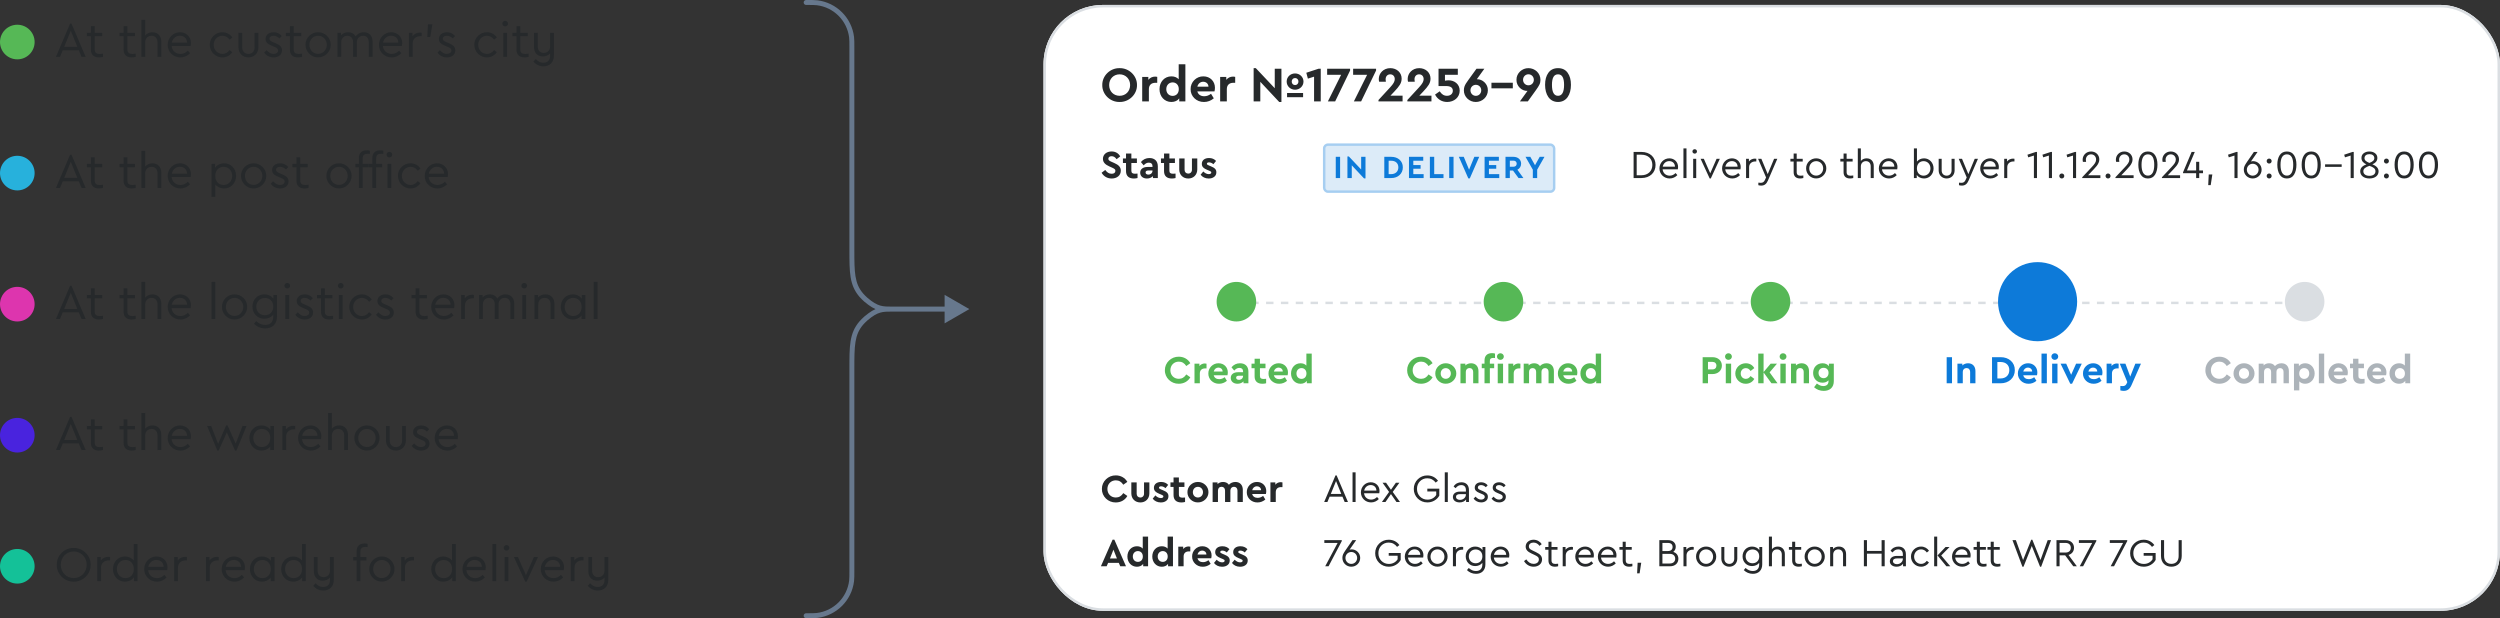
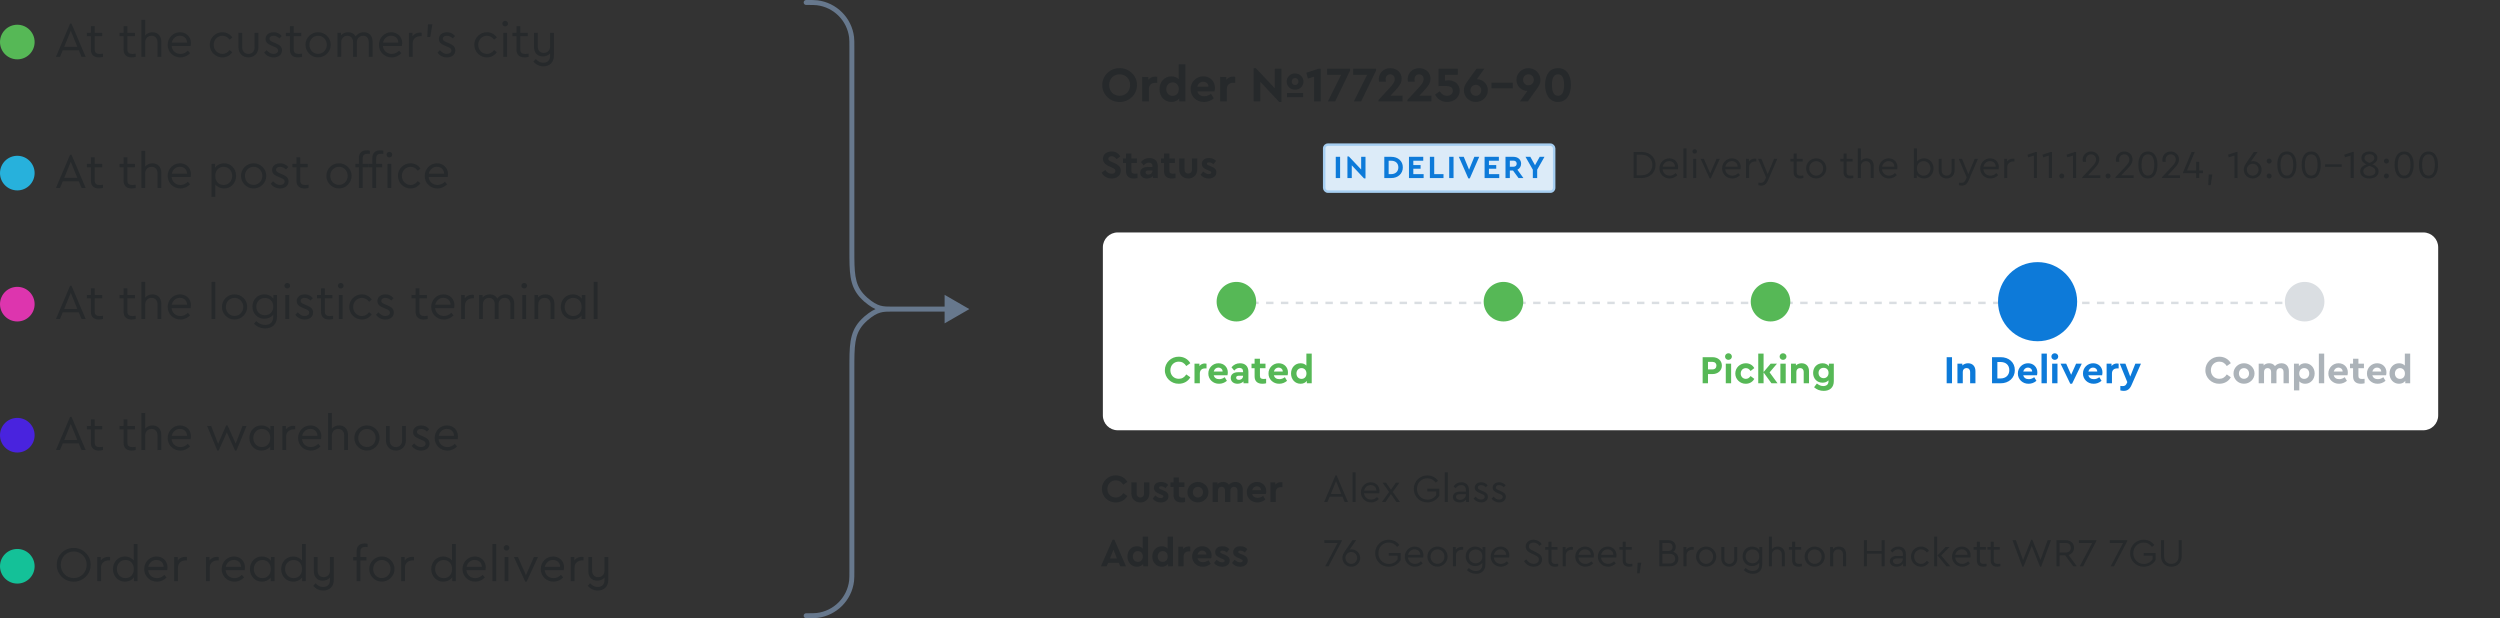
<svg xmlns="http://www.w3.org/2000/svg" width="1011" height="250" viewBox="0 0 1011 250" fill="none">
  <rect x="0" y="0" width="1011" height="250" fill="#333333" stroke="none" />
  <g clip-path="url(#clip0_4230_6583)">
    <circle cx="7" cy="17" r="7" fill="#56B856" />
    <path d="M32.98 23L31.86 20.32H25.38L24.26 23H22.62L28.34 9.58H28.92L34.64 23H32.98ZM31.26 18.92L28.62 12.42L25.98 18.92H31.26ZM41.657 21.7V23C41.037 23.14 40.497 23.22 40.037 23.22C38.017 23.22 36.757 22.2 36.757 20.06V14.64H35.117V13.26H36.757V10.6H38.297V13.26H41.337V14.64H38.297V19.96C38.297 21.34 39.017 21.82 40.357 21.82C40.737 21.82 41.157 21.78 41.657 21.7ZM54.879 21.7V23C54.259 23.14 53.719 23.22 53.259 23.22C51.239 23.22 49.979 22.2 49.979 20.06V14.64H48.339V13.26H49.979V10.6H51.519V13.26H54.559V14.64H51.519V19.96C51.519 21.34 52.239 21.82 53.579 21.82C53.959 21.82 54.379 21.78 54.879 21.7ZM65.237 16.88V23H63.697V17.08C63.697 15.5 62.777 14.46 61.277 14.46C59.777 14.46 58.717 15.56 58.717 17.08V23H57.177V8H58.717V14.36C59.377 13.54 60.417 13.04 61.637 13.04C63.877 13.04 65.237 14.58 65.237 16.88ZM77.105 18.6H69.405C69.585 20.52 71.065 21.8 72.985 21.8C74.085 21.8 75.085 21.36 75.965 20.48L76.865 21.52C75.845 22.58 74.505 23.22 72.965 23.22C70.065 23.22 67.805 21 67.805 18.14C67.805 15.32 70.005 13.04 72.785 13.04C75.305 13.04 77.225 14.86 77.225 17.44C77.225 17.82 77.185 18.2 77.105 18.6ZM69.465 17.24H75.645C75.625 15.5 74.365 14.44 72.745 14.44C71.125 14.44 69.805 15.56 69.465 17.24ZM84.836 18.12C84.776 15.34 87.156 13 89.936 13.04C91.636 13.04 93.076 13.86 93.956 15.16L92.856 16.04C92.076 14.98 91.096 14.46 89.956 14.46C87.936 14.46 86.416 16.1 86.416 18.12C86.416 20.16 87.936 21.8 89.956 21.8C91.096 21.8 92.056 21.28 92.836 20.24L93.936 21.1C93.056 22.4 91.636 23.22 89.936 23.22C87.116 23.22 84.836 20.94 84.836 18.12ZM96.432 19.12V13.26H97.952V19.22C97.952 20.8 99.032 21.8 100.472 21.8C101.892 21.8 102.952 20.76 102.952 19.22V13.26H104.492V19.12C104.492 21.58 102.732 23.22 100.472 23.22C98.192 23.22 96.432 21.58 96.432 19.12ZM106.823 21.32L107.803 20.3C108.743 21.26 109.503 21.8 110.603 21.8C111.663 21.8 112.463 21.28 112.463 20.42C112.463 19.64 111.963 19.34 110.763 18.86L109.823 18.46C108.203 17.8 107.403 17.06 107.403 15.76C107.403 14.06 108.823 13.04 110.683 13.04C112.043 13.04 113.143 13.62 113.943 14.58L113.003 15.54C112.343 14.88 111.503 14.46 110.603 14.46C109.643 14.46 108.983 14.9 108.983 15.68C108.983 16.3 109.383 16.6 110.563 17.1L111.463 17.48C113.283 18.26 114.043 19.02 114.043 20.36C114.043 21.26 113.703 21.98 113.043 22.48C112.383 22.98 111.583 23.22 110.623 23.22C109.003 23.22 107.683 22.44 106.823 21.32ZM122.145 21.7V23C121.525 23.14 120.985 23.22 120.525 23.22C118.505 23.22 117.245 22.2 117.245 20.06V14.64H115.605V13.26H117.245V10.6H118.785V13.26H121.825V14.64H118.785V19.96C118.785 21.34 119.505 21.82 120.845 21.82C121.225 21.82 121.645 21.78 122.145 21.7ZM123.547 18.12C123.487 15.34 125.867 12.98 128.647 13.04C131.427 13 133.807 15.34 133.747 18.12C133.807 20.86 131.407 23.26 128.627 23.2C125.847 23.26 123.507 20.86 123.547 18.12ZM132.167 18.14C132.167 16.04 130.627 14.46 128.647 14.46C126.647 14.46 125.127 16.04 125.127 18.14C125.127 20.18 126.647 21.78 128.627 21.78C130.607 21.78 132.167 20.18 132.167 18.14ZM150.674 16.88V23H149.134V17.08C149.134 15.5 148.274 14.46 146.834 14.46C145.374 14.46 144.334 15.56 144.334 16.94V23H142.794V17.08C142.794 15.5 141.894 14.46 140.474 14.46C139.014 14.46 137.994 15.54 137.994 17.08V23H136.454V13.26H137.894V14.28C138.594 13.48 139.594 13.04 140.794 13.04C142.214 13.04 143.234 13.66 143.794 14.72C144.514 13.7 145.694 13.04 147.134 13.04C149.374 13.04 150.674 14.56 150.674 16.88ZM162.534 18.6H154.834C155.014 20.52 156.494 21.8 158.414 21.8C159.514 21.8 160.514 21.36 161.394 20.48L162.294 21.52C161.274 22.58 159.934 23.22 158.394 23.22C155.494 23.22 153.234 21 153.234 18.14C153.234 15.32 155.434 13.04 158.214 13.04C160.734 13.04 162.654 14.86 162.654 17.44C162.654 17.82 162.614 18.2 162.534 18.6ZM154.894 17.24H161.074C161.054 15.5 159.794 14.44 158.174 14.44C156.554 14.44 155.234 15.56 154.894 17.24ZM170.54 13.26V14.62H169.96C168.32 14.62 166.9 15.68 166.9 17.48V23H165.36V13.26H166.8V14.64C167.5 13.7 168.64 13.18 169.82 13.18C170.04 13.18 170.28 13.2 170.54 13.26ZM172.786 14.94L173.066 9.8H174.866L174.006 14.94H172.786ZM176.901 21.32L177.881 20.3C178.821 21.26 179.581 21.8 180.681 21.8C181.741 21.8 182.541 21.28 182.541 20.42C182.541 19.64 182.041 19.34 180.841 18.86L179.901 18.46C178.281 17.8 177.481 17.06 177.481 15.76C177.481 14.06 178.901 13.04 180.761 13.04C182.121 13.04 183.221 13.62 184.021 14.58L183.081 15.54C182.421 14.88 181.581 14.46 180.681 14.46C179.721 14.46 179.061 14.9 179.061 15.68C179.061 16.3 179.461 16.6 180.641 17.1L181.541 17.48C183.361 18.26 184.121 19.02 184.121 20.36C184.121 21.26 183.781 21.98 183.121 22.48C182.461 22.98 181.661 23.22 180.701 23.22C179.081 23.22 177.761 22.44 176.901 21.32ZM191.809 18.12C191.749 15.34 194.129 13 196.909 13.04C198.609 13.04 200.049 13.86 200.929 15.16L199.829 16.04C199.049 14.98 198.069 14.46 196.929 14.46C194.909 14.46 193.389 16.1 193.389 18.12C193.389 20.16 194.909 21.8 196.929 21.8C198.069 21.8 199.029 21.28 199.809 20.24L200.909 21.1C200.029 22.4 198.609 23.22 196.909 23.22C194.089 23.22 191.809 20.94 191.809 18.12ZM203.524 23V13.26H205.064V23H203.524ZM203.144 9.54C203.144 8.92 203.664 8.42 204.304 8.42C204.924 8.42 205.444 8.92 205.444 9.54C205.444 10.18 204.944 10.66 204.304 10.66C203.664 10.66 203.144 10.18 203.144 9.54ZM213.766 21.7V23C213.146 23.14 212.606 23.22 212.146 23.22C210.126 23.22 208.866 22.2 208.866 20.06V14.64H207.226V13.26H208.866V10.6H210.406V13.26H213.446V14.64H210.406V19.96C210.406 21.34 211.126 21.82 212.466 21.82C212.846 21.82 213.266 21.78 213.766 21.7ZM222.463 13.26H224.003V22.54C224.003 25.26 222.203 26.82 219.763 26.82C218.163 26.82 216.803 26.18 215.703 24.92L216.643 23.86C217.603 24.88 218.503 25.38 219.703 25.38C221.323 25.38 222.463 24.44 222.463 22.62V21.58C221.763 22.38 220.723 22.82 219.503 22.82C217.243 22.82 215.943 21.26 215.943 18.96V13.26H217.463V18.76C217.463 20.34 218.363 21.4 219.883 21.4C221.383 21.4 222.463 20.34 222.463 18.82V13.26Z" fill="#26292B" />
    <circle cx="7" cy="70" r="7" fill="#27B1DC" />
    <path d="M32.98 76L31.86 73.32H25.38L24.26 76H22.62L28.34 62.58H28.92L34.64 76H32.98ZM31.26 71.92L28.62 65.42L25.98 71.92H31.26ZM41.657 74.7V76C41.037 76.14 40.497 76.22 40.037 76.22C38.017 76.22 36.757 75.2 36.757 73.06V67.64H35.117V66.26H36.757V63.6H38.297V66.26H41.337V67.64H38.297V72.96C38.297 74.34 39.017 74.82 40.357 74.82C40.737 74.82 41.157 74.78 41.657 74.7ZM54.879 74.7V76C54.259 76.14 53.719 76.22 53.259 76.22C51.239 76.22 49.979 75.2 49.979 73.06V67.64H48.339V66.26H49.979V63.6H51.519V66.26H54.559V67.64H51.519V72.96C51.519 74.34 52.239 74.82 53.579 74.82C53.959 74.82 54.379 74.78 54.879 74.7ZM65.237 69.88V76H63.697V70.08C63.697 68.5 62.777 67.46 61.277 67.46C59.777 67.46 58.717 68.56 58.717 70.08V76H57.177V61H58.717V67.36C59.377 66.54 60.417 66.04 61.637 66.04C63.877 66.04 65.237 67.58 65.237 69.88ZM77.105 71.6H69.405C69.585 73.52 71.065 74.8 72.985 74.8C74.085 74.8 75.085 74.36 75.965 73.48L76.865 74.52C75.845 75.58 74.505 76.22 72.965 76.22C70.065 76.22 67.805 74 67.805 71.14C67.805 68.32 70.005 66.04 72.785 66.04C75.305 66.04 77.225 67.86 77.225 70.44C77.225 70.82 77.185 71.2 77.105 71.6ZM69.465 70.24H75.645C75.625 68.5 74.365 67.44 72.745 67.44C71.125 67.44 69.805 68.56 69.465 70.24ZM95.476 71.12C95.476 73.98 93.396 76.22 90.656 76.22C89.216 76.22 87.876 75.62 87.076 74.6V79.6H85.536V66.26H86.976V67.82C87.716 66.7 89.136 66.04 90.656 66.04C93.436 66.04 95.476 68.26 95.476 71.12ZM93.896 71.14C93.896 69.04 92.416 67.46 90.436 67.46C88.696 67.46 87.056 68.66 87.056 71.12C87.056 73.6 88.636 74.8 90.436 74.8C92.416 74.8 93.896 73.24 93.896 71.14ZM97.473 71.12C97.413 68.34 99.793 65.98 102.573 66.04C105.353 66 107.733 68.34 107.673 71.12C107.733 73.86 105.333 76.26 102.553 76.2C99.773 76.26 97.433 73.86 97.473 71.12ZM106.093 71.14C106.093 69.04 104.553 67.46 102.573 67.46C100.573 67.46 99.053 69.04 99.053 71.14C99.053 73.18 100.573 74.78 102.553 74.78C104.533 74.78 106.093 73.18 106.093 71.14ZM109.46 74.32L110.44 73.3C111.38 74.26 112.14 74.8 113.24 74.8C114.3 74.8 115.1 74.28 115.1 73.42C115.1 72.64 114.6 72.34 113.4 71.86L112.46 71.46C110.84 70.8 110.04 70.06 110.04 68.76C110.04 67.06 111.46 66.04 113.32 66.04C114.68 66.04 115.78 66.62 116.58 67.58L115.64 68.54C114.98 67.88 114.14 67.46 113.24 67.46C112.28 67.46 111.62 67.9 111.62 68.68C111.62 69.3 112.02 69.6 113.2 70.1L114.1 70.48C115.92 71.26 116.68 72.02 116.68 73.36C116.68 74.26 116.34 74.98 115.68 75.48C115.02 75.98 114.22 76.22 113.26 76.22C111.64 76.22 110.32 75.44 109.46 74.32ZM124.782 74.7V76C124.162 76.14 123.622 76.22 123.162 76.22C121.142 76.22 119.882 75.2 119.882 73.06V67.64H118.242V66.26H119.882V63.6H121.422V66.26H124.462V67.64H121.422V72.96C121.422 74.34 122.142 74.82 123.482 74.82C123.862 74.82 124.282 74.78 124.782 74.7ZM131.984 71.12C131.924 68.34 134.304 65.98 137.084 66.04C139.864 66 142.244 68.34 142.184 71.12C142.244 73.86 139.844 76.26 137.064 76.2C134.284 76.26 131.944 73.86 131.984 71.12ZM140.604 71.14C140.604 69.04 139.064 67.46 137.084 67.46C135.084 67.46 133.564 69.04 133.564 71.14C133.564 73.18 135.084 74.78 137.064 74.78C139.044 74.78 140.604 73.18 140.604 71.14ZM146.671 64.04V66.26H149.111V67.64H146.671V76H145.131V67.64H143.731V66.26H145.131V63.94C145.131 61.8 146.371 60.78 148.351 60.78C148.771 60.78 149.191 60.84 149.571 60.94V62.24C149.251 62.2 148.971 62.18 148.711 62.18C147.411 62.18 146.671 62.66 146.671 64.04ZM152.121 64.04V66.26H154.561V67.64H152.121V76H150.581V67.64H149.181V66.26H150.581V63.94C150.581 61.8 151.821 60.78 153.801 60.78C154.221 60.78 154.641 60.84 155.021 60.94V62.24C154.701 62.2 154.421 62.18 154.161 62.18C152.861 62.18 152.121 62.66 152.121 64.04ZM156.701 76V66.26H158.241V76H156.701ZM156.321 62.54C156.321 61.92 156.841 61.42 157.481 61.42C158.101 61.42 158.621 61.92 158.621 62.54C158.621 63.18 158.121 63.66 157.481 63.66C156.841 63.66 156.321 63.18 156.321 62.54ZM160.93 71.12C160.87 68.34 163.25 66 166.03 66.04C167.73 66.04 169.17 66.86 170.05 68.16L168.95 69.04C168.17 67.98 167.19 67.46 166.05 67.46C164.03 67.46 162.51 69.1 162.51 71.12C162.51 73.16 164.03 74.8 166.05 74.8C167.19 74.8 168.15 74.28 168.93 73.24L170.03 74.1C169.15 75.4 167.73 76.22 166.03 76.22C163.21 76.22 160.93 73.94 160.93 71.12ZM181.05 71.6H173.35C173.53 73.52 175.01 74.8 176.93 74.8C178.03 74.8 179.03 74.36 179.91 73.48L180.81 74.52C179.79 75.58 178.45 76.22 176.91 76.22C174.01 76.22 171.75 74 171.75 71.14C171.75 68.32 173.95 66.04 176.73 66.04C179.25 66.04 181.17 67.86 181.17 70.44C181.17 70.82 181.13 71.2 181.05 71.6ZM173.41 70.24H179.59C179.57 68.5 178.31 67.44 176.69 67.44C175.07 67.44 173.75 68.56 173.41 70.24Z" fill="#26292B" />
    <circle cx="7" cy="123" r="7" fill="#DD35AE" />
    <path d="M32.98 129L31.86 126.32H25.38L24.26 129H22.62L28.34 115.58H28.92L34.64 129H32.98ZM31.26 124.92L28.62 118.42L25.98 124.92H31.26ZM41.657 127.7V129C41.037 129.14 40.497 129.22 40.037 129.22C38.017 129.22 36.757 128.2 36.757 126.06V120.64H35.117V119.26H36.757V116.6H38.297V119.26H41.337V120.64H38.297V125.96C38.297 127.34 39.017 127.82 40.357 127.82C40.737 127.82 41.157 127.78 41.657 127.7ZM54.879 127.7V129C54.259 129.14 53.719 129.22 53.259 129.22C51.239 129.22 49.979 128.2 49.979 126.06V120.64H48.339V119.26H49.979V116.6H51.519V119.26H54.559V120.64H51.519V125.96C51.519 127.34 52.239 127.82 53.579 127.82C53.959 127.82 54.379 127.78 54.879 127.7ZM65.237 122.88V129H63.697V123.08C63.697 121.5 62.777 120.46 61.277 120.46C59.777 120.46 58.717 121.56 58.717 123.08V129H57.177V114H58.717V120.36C59.377 119.54 60.417 119.04 61.637 119.04C63.877 119.04 65.237 120.58 65.237 122.88ZM77.105 124.6H69.405C69.585 126.52 71.065 127.8 72.985 127.8C74.085 127.8 75.085 127.36 75.965 126.48L76.865 127.52C75.845 128.58 74.505 129.22 72.965 129.22C70.065 129.22 67.805 127 67.805 124.14C67.805 121.32 70.005 119.04 72.785 119.04C75.305 119.04 77.225 120.86 77.225 123.44C77.225 123.82 77.185 124.2 77.105 124.6ZM69.465 123.24H75.645C75.625 121.5 74.365 120.44 72.745 120.44C71.125 120.44 69.805 121.56 69.465 123.24ZM85.536 129V114H87.076V129H85.536ZM89.758 124.12C89.698 121.34 92.078 118.98 94.858 119.04C97.638 119 100.018 121.34 99.958 124.12C100.018 126.86 97.618 129.26 94.838 129.2C92.058 129.26 89.718 126.86 89.758 124.12ZM98.378 124.14C98.378 122.04 96.838 120.46 94.858 120.46C92.858 120.46 91.338 122.04 91.338 124.14C91.338 126.18 92.858 127.78 94.838 127.78C96.818 127.78 98.378 126.18 98.378 124.14ZM110.565 119.26H112.025V128.06C112.025 131.02 110.165 132.82 107.285 132.82C105.385 132.82 103.805 132.04 102.705 130.94L103.605 129.86C104.705 130.82 105.785 131.4 107.245 131.4C109.265 131.4 110.485 130.24 110.485 128.14V127.28C109.705 128.3 108.325 128.9 106.865 128.9C104.125 128.9 102.085 126.8 102.085 123.98C102.085 121.18 104.125 119.04 106.865 119.04C108.405 119.04 109.825 119.7 110.565 120.82V119.26ZM110.505 123.98C110.505 121.64 108.865 120.5 107.105 120.5C105.125 120.5 103.645 121.96 103.645 124C103.645 126.06 105.125 127.48 107.105 127.48C108.885 127.48 110.505 126.34 110.505 123.98ZM115.399 129V119.26H116.939V129H115.399ZM115.019 115.54C115.019 114.92 115.539 114.42 116.179 114.42C116.799 114.42 117.319 114.92 117.319 115.54C117.319 116.18 116.819 116.66 116.179 116.66C115.539 116.66 115.019 116.18 115.019 115.54ZM119.401 127.32L120.381 126.3C121.321 127.26 122.081 127.8 123.181 127.8C124.241 127.8 125.041 127.28 125.041 126.42C125.041 125.64 124.541 125.34 123.341 124.86L122.401 124.46C120.781 123.8 119.981 123.06 119.981 121.76C119.981 120.06 121.401 119.04 123.261 119.04C124.621 119.04 125.721 119.62 126.521 120.58L125.581 121.54C124.921 120.88 124.081 120.46 123.181 120.46C122.221 120.46 121.561 120.9 121.561 121.68C121.561 122.3 121.961 122.6 123.141 123.1L124.041 123.48C125.861 124.26 126.621 125.02 126.621 126.36C126.621 127.26 126.281 127.98 125.621 128.48C124.961 128.98 124.161 129.22 123.201 129.22C121.581 129.22 120.261 128.44 119.401 127.32ZM134.723 127.7V129C134.103 129.14 133.563 129.22 133.103 129.22C131.083 129.22 129.823 128.2 129.823 126.06V120.64H128.183V119.26H129.823V116.6H131.363V119.26H134.403V120.64H131.363V125.96C131.363 127.34 132.083 127.82 133.423 127.82C133.803 127.82 134.223 127.78 134.723 127.7ZM137.02 129V119.26H138.56V129H137.02ZM136.64 115.54C136.64 114.92 137.16 114.42 137.8 114.42C138.42 114.42 138.94 114.92 138.94 115.54C138.94 116.18 138.44 116.66 137.8 116.66C137.16 116.66 136.64 116.18 136.64 115.54ZM141.242 124.12C141.182 121.34 143.562 119 146.342 119.04C148.042 119.04 149.482 119.86 150.362 121.16L149.262 122.04C148.482 120.98 147.502 120.46 146.362 120.46C144.342 120.46 142.822 122.1 142.822 124.12C142.822 126.16 144.342 127.8 146.362 127.8C147.502 127.8 148.462 127.28 149.242 126.24L150.342 127.1C149.462 128.4 148.042 129.22 146.342 129.22C143.522 129.22 141.242 126.94 141.242 124.12ZM152.038 127.32L153.018 126.3C153.958 127.26 154.718 127.8 155.818 127.8C156.878 127.8 157.678 127.28 157.678 126.42C157.678 125.64 157.178 125.34 155.978 124.86L155.038 124.46C153.418 123.8 152.618 123.06 152.618 121.76C152.618 120.06 154.038 119.04 155.898 119.04C157.258 119.04 158.358 119.62 159.158 120.58L158.218 121.54C157.558 120.88 156.718 120.46 155.818 120.46C154.858 120.46 154.198 120.9 154.198 121.68C154.198 122.3 154.598 122.6 155.778 123.1L156.678 123.48C158.498 124.26 159.258 125.02 159.258 126.36C159.258 127.26 158.918 127.98 158.258 128.48C157.598 128.98 156.798 129.22 155.838 129.22C154.218 129.22 152.898 128.44 152.038 127.32ZM172.965 127.7V129C172.345 129.14 171.805 129.22 171.345 129.22C169.325 129.22 168.065 128.2 168.065 126.06V120.64H166.425V119.26H168.065V116.6H169.605V119.26H172.645V120.64H169.605V125.96C169.605 127.34 170.325 127.82 171.665 127.82C172.045 127.82 172.465 127.78 172.965 127.7ZM183.667 124.6H175.967C176.147 126.52 177.627 127.8 179.547 127.8C180.647 127.8 181.647 127.36 182.527 126.48L183.427 127.52C182.407 128.58 181.067 129.22 179.527 129.22C176.627 129.22 174.367 127 174.367 124.14C174.367 121.32 176.567 119.04 179.347 119.04C181.867 119.04 183.787 120.86 183.787 123.44C183.787 123.82 183.747 124.2 183.667 124.6ZM176.027 123.24H182.207C182.187 121.5 180.927 120.44 179.307 120.44C177.687 120.44 176.367 121.56 176.027 123.24ZM191.673 119.26V120.62H191.093C189.453 120.62 188.033 121.68 188.033 123.48V129H186.493V119.26H187.933V120.64C188.633 119.7 189.773 119.18 190.953 119.18C191.173 119.18 191.413 119.2 191.673 119.26ZM207.959 122.88V129H206.419V123.08C206.419 121.5 205.559 120.46 204.119 120.46C202.659 120.46 201.619 121.56 201.619 122.94V129H200.079V123.08C200.079 121.5 199.179 120.46 197.759 120.46C196.299 120.46 195.279 121.54 195.279 123.08V129H193.739V119.26H195.179V120.28C195.879 119.48 196.879 119.04 198.079 119.04C199.499 119.04 200.519 119.66 201.079 120.72C201.799 119.7 202.979 119.04 204.419 119.04C206.659 119.04 207.959 120.56 207.959 122.88ZM211.22 129V119.26H212.76V129H211.22ZM210.84 115.54C210.84 114.92 211.36 114.42 212 114.42C212.62 114.42 213.14 114.92 213.14 115.54C213.14 116.18 212.64 116.66 212 116.66C211.36 116.66 210.84 116.18 210.84 115.54ZM224.201 122.88V129H222.661V123.06C222.661 121.52 221.741 120.46 220.241 120.46C218.741 120.46 217.681 121.54 217.681 123.06V129H216.141V119.26H217.581V120.3C218.301 119.5 219.361 119.04 220.581 119.04C222.841 119.04 224.201 120.58 224.201 122.88ZM235.27 119.26H236.73V129H235.19V127.58C234.41 128.62 233.05 129.22 231.59 129.22C228.85 129.22 226.77 126.98 226.77 124.12C226.77 121.26 228.85 119.04 231.59 119.04C233.11 119.04 234.53 119.7 235.27 120.82V119.26ZM235.21 124.12C235.21 121.66 233.57 120.46 231.81 120.46C229.83 120.46 228.35 122.04 228.35 124.14C228.35 126.24 229.83 127.8 231.81 127.8C233.57 127.8 235.21 126.6 235.21 124.12ZM240.106 129V114H241.646V129H240.106Z" fill="#26292B" />
    <circle cx="7" cy="176" r="7" fill="#4923DE" />
    <path d="M32.98 182L31.86 179.32H25.38L24.26 182H22.62L28.34 168.58H28.92L34.64 182H32.98ZM31.26 177.92L28.62 171.42L25.98 177.92H31.26ZM41.657 180.7V182C41.037 182.14 40.497 182.22 40.037 182.22C38.017 182.22 36.757 181.2 36.757 179.06V173.64H35.117V172.26H36.757V169.6H38.297V172.26H41.337V173.64H38.297V178.96C38.297 180.34 39.017 180.82 40.357 180.82C40.737 180.82 41.157 180.78 41.657 180.7ZM54.879 180.7V182C54.259 182.14 53.719 182.22 53.259 182.22C51.239 182.22 49.979 181.2 49.979 179.06V173.64H48.339V172.26H49.979V169.6H51.519V172.26H54.559V173.64H51.519V178.96C51.519 180.34 52.239 180.82 53.579 180.82C53.959 180.82 54.379 180.78 54.879 180.7ZM65.237 175.88V182H63.697V176.08C63.697 174.5 62.777 173.46 61.277 173.46C59.777 173.46 58.717 174.56 58.717 176.08V182H57.177V167H58.717V173.36C59.377 172.54 60.417 172.04 61.637 172.04C63.877 172.04 65.237 173.58 65.237 175.88ZM77.105 177.6H69.405C69.585 179.52 71.065 180.8 72.985 180.8C74.085 180.8 75.085 180.36 75.965 179.48L76.865 180.52C75.845 181.58 74.505 182.22 72.965 182.22C70.065 182.22 67.805 180 67.805 177.14C67.805 174.32 70.005 172.04 72.785 172.04C75.305 172.04 77.225 173.86 77.225 176.44C77.225 176.82 77.185 177.2 77.105 177.6ZM69.465 176.24H75.645C75.625 174.5 74.365 173.44 72.745 173.44C71.125 173.44 69.805 174.56 69.465 176.24ZM98.07 172.26H99.71L95.611 182.22H95.05L91.731 174.86L88.43 182.22H87.891L83.751 172.26H85.391L88.21 179.48L91.451 172.04H92.031L95.311 179.42L98.07 172.26ZM109.352 172.26H110.812V182H109.272V180.58C108.492 181.62 107.132 182.22 105.672 182.22C102.932 182.22 100.852 179.98 100.852 177.12C100.852 174.26 102.932 172.04 105.672 172.04C107.192 172.04 108.612 172.7 109.352 173.82V172.26ZM109.292 177.12C109.292 174.66 107.652 173.46 105.892 173.46C103.912 173.46 102.432 175.04 102.432 177.14C102.432 179.24 103.912 180.8 105.892 180.8C107.652 180.8 109.292 179.6 109.292 177.12ZM119.368 172.26V173.62H118.788C117.148 173.62 115.728 174.68 115.728 176.48V182H114.188V172.26H115.628V173.64C116.328 172.7 117.468 172.18 118.648 172.18C118.868 172.18 119.108 172.2 119.368 172.26ZM129.839 177.6H122.139C122.319 179.52 123.799 180.8 125.719 180.8C126.819 180.8 127.819 180.36 128.699 179.48L129.599 180.52C128.579 181.58 127.239 182.22 125.699 182.22C122.799 182.22 120.539 180 120.539 177.14C120.539 174.32 122.739 172.04 125.519 172.04C128.039 172.04 129.959 173.86 129.959 176.44C129.959 176.82 129.919 177.2 129.839 177.6ZM122.199 176.24H128.379C128.359 174.5 127.099 173.44 125.479 173.44C123.859 173.44 122.539 174.56 122.199 176.24ZM140.725 175.88V182H139.185V176.08C139.185 174.5 138.265 173.46 136.765 173.46C135.265 173.46 134.205 174.56 134.205 176.08V182H132.665V167H134.205V173.36C134.865 172.54 135.905 172.04 137.125 172.04C139.365 172.04 140.725 173.58 140.725 175.88ZM143.293 177.12C143.233 174.34 145.613 171.98 148.393 172.04C151.173 172 153.553 174.34 153.493 177.12C153.553 179.86 151.153 182.26 148.373 182.2C145.593 182.26 143.253 179.86 143.293 177.12ZM151.913 177.14C151.913 175.04 150.373 173.46 148.393 173.46C146.393 173.46 144.873 175.04 144.873 177.14C144.873 179.18 146.393 180.78 148.373 180.78C150.353 180.78 151.913 179.18 151.913 177.14ZM156.08 178.12V172.26H157.6V178.22C157.6 179.8 158.68 180.8 160.12 180.8C161.54 180.8 162.6 179.76 162.6 178.22V172.26H164.14V178.12C164.14 180.58 162.38 182.22 160.12 182.22C157.84 182.22 156.08 180.58 156.08 178.12ZM166.471 180.32L167.451 179.3C168.391 180.26 169.151 180.8 170.251 180.8C171.311 180.8 172.111 180.28 172.111 179.42C172.111 178.64 171.611 178.34 170.411 177.86L169.471 177.46C167.851 176.8 167.051 176.06 167.051 174.76C167.051 173.06 168.471 172.04 170.331 172.04C171.691 172.04 172.791 172.62 173.591 173.58L172.651 174.54C171.991 173.88 171.151 173.46 170.251 173.46C169.291 173.46 168.631 173.9 168.631 174.68C168.631 175.3 169.031 175.6 170.211 176.1L171.111 176.48C172.931 177.26 173.691 178.02 173.691 179.36C173.691 180.26 173.351 180.98 172.691 181.48C172.031 181.98 171.231 182.22 170.271 182.22C168.651 182.22 167.331 181.44 166.471 180.32ZM185.073 177.6H177.373C177.553 179.52 179.033 180.8 180.953 180.8C182.053 180.8 183.053 180.36 183.933 179.48L184.833 180.52C183.813 181.58 182.473 182.22 180.933 182.22C178.033 182.22 175.773 180 175.773 177.14C175.773 174.32 177.973 172.04 180.753 172.04C183.273 172.04 185.193 173.86 185.193 176.44C185.193 176.82 185.153 177.2 185.073 177.6ZM177.433 176.24H183.613C183.593 174.5 182.333 173.44 180.713 173.44C179.093 173.44 177.773 174.56 177.433 176.24Z" fill="#26292B" />
    <circle cx="7" cy="229" r="7" fill="#14C198" />
    <path d="M22.96 228.4C22.88 224.62 26.06 221.52 29.8 221.58C33.5 221.52 36.74 224.62 36.66 228.4C36.74 232.18 33.5 235.28 29.8 235.22C26.06 235.3 22.88 232.14 22.96 228.4ZM35.04 228.38C35.1 225.4 32.72 222.96 29.82 223.02C26.84 223.02 24.58 225.32 24.58 228.38C24.58 231.44 26.84 233.78 29.82 233.78C32.72 233.82 35.1 231.4 35.04 228.38ZM44.505 225.26V226.62H43.925C42.285 226.62 40.865 227.68 40.865 229.48V235H39.325V225.26H40.765V226.64C41.465 225.7 42.605 225.18 43.785 225.18C44.005 225.18 44.245 225.2 44.505 225.26ZM54.096 220H55.636V235H54.176V233.46C53.436 234.56 52.016 235.22 50.496 235.22C47.756 235.22 45.676 233 45.676 230.14C45.676 227.28 47.756 225.04 50.496 225.04C51.956 225.04 53.316 225.66 54.096 226.7V220ZM54.116 230.14C54.116 227.66 52.476 226.46 50.716 226.46C48.736 226.46 47.256 228.02 47.256 230.12C47.256 232.22 48.736 233.8 50.716 233.8C52.476 233.8 54.116 232.6 54.116 230.14ZM67.612 230.6H59.913C60.093 232.52 61.572 233.8 63.492 233.8C64.593 233.8 65.593 233.36 66.472 232.48L67.373 233.52C66.353 234.58 65.013 235.22 63.472 235.22C60.572 235.22 58.312 233 58.312 230.14C58.312 227.32 60.513 225.04 63.292 225.04C65.812 225.04 67.733 226.86 67.733 229.44C67.733 229.82 67.692 230.2 67.612 230.6ZM59.972 229.24H66.153C66.132 227.5 64.873 226.44 63.252 226.44C61.633 226.44 60.312 227.56 59.972 229.24ZM75.618 225.26V226.62H75.038C73.398 226.62 71.978 227.68 71.978 229.48V235H70.438V225.26H71.878V226.64C72.578 225.7 73.718 225.18 74.898 225.18C75.118 225.18 75.358 225.2 75.618 225.26ZM88.47 225.26V226.62H87.89C86.25 226.62 84.83 227.68 84.83 229.48V235H83.29V225.26H84.73V226.64C85.43 225.7 86.57 225.18 87.75 225.18C87.97 225.18 88.21 225.2 88.47 225.26ZM98.941 230.6H91.241C91.421 232.52 92.901 233.8 94.821 233.8C95.921 233.8 96.921 233.36 97.801 232.48L98.701 233.52C97.681 234.58 96.341 235.22 94.801 235.22C91.901 235.22 89.641 233 89.641 230.14C89.641 227.32 91.841 225.04 94.621 225.04C97.141 225.04 99.061 226.86 99.061 229.44C99.061 229.82 99.021 230.2 98.941 230.6ZM91.301 229.24H97.481C97.461 227.5 96.201 226.44 94.581 226.44C92.961 226.44 91.641 227.56 91.301 229.24ZM109.566 225.26H111.026V235H109.486V233.58C108.706 234.62 107.346 235.22 105.886 235.22C103.146 235.22 101.066 232.98 101.066 230.12C101.066 227.26 103.146 225.04 105.886 225.04C107.406 225.04 108.826 225.7 109.566 226.82V225.26ZM109.506 230.12C109.506 227.66 107.866 226.46 106.106 226.46C104.126 226.46 102.646 228.04 102.646 230.14C102.646 232.24 104.126 233.8 106.106 233.8C107.866 233.8 109.506 232.6 109.506 230.12ZM122.123 220H123.663V235H122.203V233.46C121.463 234.56 120.043 235.22 118.523 235.22C115.783 235.22 113.703 233 113.703 230.14C113.703 227.28 115.783 225.04 118.523 225.04C119.983 225.04 121.343 225.66 122.123 226.7V220ZM122.143 230.14C122.143 227.66 120.503 226.46 118.743 226.46C116.763 226.46 115.283 228.02 115.283 230.12C115.283 232.22 116.763 233.8 118.743 233.8C120.503 233.8 122.143 232.6 122.143 230.14ZM133.44 225.26H134.98V234.54C134.98 237.26 133.18 238.82 130.74 238.82C129.14 238.82 127.78 238.18 126.68 236.92L127.62 235.86C128.58 236.88 129.48 237.38 130.68 237.38C132.3 237.38 133.44 236.44 133.44 234.62V233.58C132.74 234.38 131.7 234.82 130.48 234.82C128.22 234.82 126.92 233.26 126.92 230.96V225.26H128.44V230.76C128.44 232.34 129.34 233.4 130.86 233.4C132.36 233.4 133.44 232.34 133.44 230.82V225.26ZM145.753 223.04V225.26H148.193V226.64H145.753V235H144.213V226.64H142.813V225.26H144.213V222.94C144.213 220.8 145.453 219.78 147.433 219.78C147.853 219.78 148.273 219.84 148.653 219.94V221.24C148.333 221.2 148.053 221.18 147.793 221.18C146.493 221.18 145.753 221.66 145.753 223.04ZM149.328 230.12C149.268 227.34 151.648 224.98 154.428 225.04C157.208 225 159.588 227.34 159.528 230.12C159.588 232.86 157.188 235.26 154.408 235.2C151.628 235.26 149.288 232.86 149.328 230.12ZM157.948 230.14C157.948 228.04 156.408 226.46 154.428 226.46C152.428 226.46 150.908 228.04 150.908 230.14C150.908 232.18 152.428 233.78 154.408 233.78C156.388 233.78 157.948 232.18 157.948 230.14ZM167.415 225.26V226.62H166.835C165.195 226.62 163.775 227.68 163.775 229.48V235H162.235V225.26H163.675V226.64C164.375 225.7 165.515 225.18 166.695 225.18C166.915 225.18 167.155 225.2 167.415 225.26ZM182.807 220H184.347V235H182.887V233.46C182.147 234.56 180.727 235.22 179.207 235.22C176.467 235.22 174.387 233 174.387 230.14C174.387 227.28 176.467 225.04 179.207 225.04C180.667 225.04 182.027 225.66 182.807 226.7V220ZM182.827 230.14C182.827 227.66 181.187 226.46 179.427 226.46C177.447 226.46 175.967 228.02 175.967 230.12C175.967 232.22 177.447 233.8 179.427 233.8C181.187 233.8 182.827 232.6 182.827 230.14ZM196.323 230.6H188.623C188.803 232.52 190.283 233.8 192.203 233.8C193.303 233.8 194.303 233.36 195.183 232.48L196.083 233.52C195.063 234.58 193.723 235.22 192.183 235.22C189.283 235.22 187.023 233 187.023 230.14C187.023 227.32 189.223 225.04 192.003 225.04C194.523 225.04 196.443 226.86 196.443 229.44C196.443 229.82 196.403 230.2 196.323 230.6ZM188.683 229.24H194.863C194.843 227.5 193.583 226.44 191.963 226.44C190.343 226.44 189.023 227.56 188.683 229.24ZM199.149 235V220H200.689V235H199.149ZM204.071 235V225.26H205.611V235H204.071ZM203.691 221.54C203.691 220.92 204.211 220.42 204.851 220.42C205.471 220.42 205.991 220.92 205.991 221.54C205.991 222.18 205.491 222.66 204.851 222.66C204.211 222.66 203.691 222.18 203.691 221.54ZM215.913 225.26H217.553L212.973 235.22H212.413L207.813 225.26H209.453L212.693 232.6L215.913 225.26ZM227.984 230.6H220.284C220.464 232.52 221.944 233.8 223.864 233.8C224.964 233.8 225.964 233.36 226.844 232.48L227.744 233.52C226.724 234.58 225.384 235.22 223.844 235.22C220.944 235.22 218.684 233 218.684 230.14C218.684 227.32 220.884 225.04 223.664 225.04C226.184 225.04 228.104 226.86 228.104 229.44C228.104 229.82 228.064 230.2 227.984 230.6ZM220.344 229.24H226.524C226.504 227.5 225.244 226.44 223.624 226.44C222.004 226.44 220.684 227.56 220.344 229.24ZM235.989 225.26V226.62H235.409C233.769 226.62 232.349 227.68 232.349 229.48V235H230.809V225.26H232.249V226.64C232.949 225.7 234.089 225.18 235.269 225.18C235.489 225.18 235.729 225.2 235.989 225.26ZM244.455 225.26H245.995V234.54C245.995 237.26 244.195 238.82 241.755 238.82C240.155 238.82 238.795 238.18 237.695 236.92L238.635 235.86C239.595 236.88 240.495 237.38 241.695 237.38C243.315 237.38 244.455 236.44 244.455 234.62V233.58C243.755 234.38 242.715 234.82 241.495 234.82C239.235 234.82 237.935 233.26 237.935 230.96V225.26H239.455V230.76C239.455 232.34 240.355 233.4 241.875 233.4C243.375 233.4 244.455 232.34 244.455 230.82V225.26Z" fill="#26292B" />
    <g clip-path="url(#clip1_4230_6583)">
-       <rect x="422" y="2" width="589" height="245" rx="24" fill="white" />
      <path d="M980 94H452C448.686 94 446 96.686 446 100V168C446 171.314 448.686 174 452 174H980C983.314 174 986 171.314 986 168V100C986 96.686 983.314 94 980 94Z" fill="white" />
      <path d="M500 122.5H611.273" stroke="#DADEE2" stroke-dasharray="3 3" />
      <path d="M500 130C504.418 130 508 126.418 508 122C508 117.582 504.418 114 500 114C495.582 114 492 117.582 492 122C492 126.418 495.582 130 500 130Z" fill="#56B856" />
      <path d="M608 122.5H719.273" stroke="#DADEE2" stroke-dasharray="3 3" />
      <path d="M608 130C612.418 130 616 126.418 616 122C616 117.582 612.418 114 608 114C603.582 114 600 117.582 600 122C600 126.418 603.582 130 608 130Z" fill="#56B856" />
      <path d="M716 122.5H827.273" stroke="#DADEE2" stroke-dasharray="3 3" />
      <path d="M716 130C720.418 130 724 126.418 724 122C724 117.582 720.418 114 716 114C711.582 114 708 117.582 708 122C708 126.418 711.582 130 716 130Z" fill="#56B856" />
      <path d="M824 122.5H935.273" stroke="#DADEE2" stroke-dasharray="3 3" />
      <path d="M824 138C832.837 138 840 130.837 840 122C840 113.163 832.837 106 824 106C815.163 106 808 113.163 808 122C808 130.837 815.163 138 824 138Z" fill="#0D7AD9" />
      <path d="M932 130C936.418 130 940 126.418 940 122C940 117.582 936.418 114 932 114C927.582 114 924 117.582 924 122C924 126.418 927.582 130 932 130Z" fill="#DADEE2" />
      <path d="M445.76 34.4C445.7 30.62 448.96 27.48 452.76 27.56C456.56 27.48 459.86 30.62 459.8 34.4C459.86 38.18 456.56 41.32 452.76 41.24C448.96 41.32 445.7 38.18 445.76 34.4ZM457.02 34.4C457.02 31.9 455.2 30.06 452.78 30.06C450.34 30.06 448.54 31.86 448.54 34.4C448.54 36.94 450.34 38.74 452.78 38.74C455.2 38.74 457.02 36.94 457.02 34.4ZM467.986 31.1V33.48H467.266C465.646 33.48 464.606 34.36 464.606 36.06V41H461.906V31.1H464.386V32.28C465.046 31.46 466.006 30.98 467.106 30.98C467.446 30.98 467.726 31.02 467.986 31.1ZM476.665 26H479.365V41H476.885V39.78C476.225 40.72 475.065 41.24 473.705 41.24C470.945 41.24 468.905 39.04 468.905 36.06C468.905 33.08 470.945 30.88 473.705 30.88C474.965 30.88 475.945 31.28 476.665 32.06V26ZM476.705 36.06C476.705 34.3 475.565 33.32 474.205 33.32C472.765 33.32 471.645 34.42 471.645 36.04C471.645 37.7 472.745 38.78 474.205 38.78C475.565 38.78 476.705 37.84 476.705 36.06ZM491.143 36.96H484.203C484.523 38.22 485.543 38.92 486.983 38.92C487.963 38.92 488.883 38.58 489.743 37.92L490.863 39.76C489.683 40.74 488.363 41.24 486.903 41.24C483.843 41.3 481.423 38.92 481.483 36.06C481.423 33.2 483.803 30.82 486.663 30.88C489.403 30.88 491.323 32.9 491.323 35.48C491.323 35.96 491.263 36.46 491.143 36.96ZM484.203 35.06H488.703C488.683 33.84 487.743 33.06 486.563 33.06C485.423 33.06 484.503 33.84 484.203 35.06ZM499.51 31.1V33.48H498.79C497.17 33.48 496.13 34.36 496.13 36.06V41H493.43V31.1H495.91V32.28C496.57 31.46 497.53 30.98 498.63 30.98C498.97 30.98 499.25 31.02 499.51 31.1ZM515.509 35.68V27.8H518.209V41.24H517.309L509.669 33.08V41H506.969V27.56H507.849L515.509 35.68ZM520.329 32.98C520.329 31.12 521.829 29.7 523.729 29.7C525.589 29.7 527.129 31.12 527.129 32.98C527.129 34.84 525.589 36.28 523.729 36.28C521.829 36.28 520.329 34.84 520.329 32.98ZM522.369 32.98C522.369 33.8 522.929 34.4 523.729 34.4C524.529 34.4 525.089 33.8 525.089 32.98C525.089 32.16 524.529 31.56 523.729 31.56C522.929 31.56 522.369 32.16 522.369 32.98ZM520.489 39.32V37.62H526.969V39.32H520.489ZM533.21 27.8H534.11V41H531.41V31L528.91 31.8L528.27 29.42L533.21 27.8ZM536.698 27.8H545.978V28.52L539.938 41H536.998L542.358 30.24H536.698V27.8ZM547.205 27.8H556.485V28.52L550.445 41H547.505L552.865 30.24H547.205V27.8ZM562.283 38.7H567.203V41L557.463 41.02V40.44L562.183 35.32C563.483 33.9 564.043 32.98 564.043 32C564.043 30.86 563.323 30.06 562.203 30.06C561.083 30.06 560.343 30.88 560.343 32.08C560.343 32.32 560.383 32.64 560.443 33.04H557.723C557.623 32.68 557.583 32.3 557.583 31.92C557.583 29.68 559.423 27.56 562.243 27.56C564.883 27.56 566.823 29.38 566.823 31.78C566.823 32.68 566.583 33.5 566.103 34.28C565.623 35.04 564.923 35.92 563.983 36.9L562.283 38.7ZM573.962 38.7H578.882V41L569.142 41.02V40.44L573.862 35.32C575.162 33.9 575.722 32.98 575.722 32C575.722 30.86 575.002 30.06 573.882 30.06C572.762 30.06 572.022 30.88 572.022 32.08C572.022 32.32 572.062 32.64 572.122 33.04H569.402C569.302 32.68 569.262 32.3 569.262 31.92C569.262 29.68 571.102 27.56 573.922 27.56C576.562 27.56 578.502 29.38 578.502 31.78C578.502 32.68 578.262 33.5 577.782 34.28C577.302 35.04 576.602 35.92 575.662 36.9L573.962 38.7ZM590.302 36.66C590.302 39.36 588.062 41.24 585.242 41.24C583.002 41.24 581.242 40.06 580.342 38.24L582.222 36.92C583.002 38.12 583.882 38.74 585.162 38.74C586.522 38.74 587.522 37.96 587.522 36.7C587.522 35.44 586.582 34.8 584.822 34.8H581.742V27.8H589.542V30.24H584.342V32.64C584.842 32.54 585.342 32.48 585.842 32.48C588.122 32.48 590.302 33.98 590.302 36.66ZM601.691 36.52C601.691 39.22 599.411 41.24 596.831 41.24C594.291 41.28 591.931 39.2 591.991 36.5C591.991 35.98 592.071 35.5 592.211 35.06C592.511 34.18 592.911 33.58 593.791 32.36L597.091 27.8H600.271L597.231 32.04H597.311C599.511 31.98 601.751 33.96 601.691 36.52ZM599.011 36.52C599.011 35.24 598.051 34.3 596.831 34.3C595.611 34.3 594.651 35.26 594.651 36.52C594.651 37.78 595.611 38.76 596.831 38.76C598.051 38.76 599.011 37.8 599.011 36.52ZM603.141 35.72V33.46H611.781V35.72H603.141ZM622.96 32.3C622.96 33.04 622.82 33.68 622.52 34.26C622.24 34.84 621.78 35.56 621.14 36.44L617.86 41H614.66L617.72 36.76H617.62C615.44 36.82 613.2 34.84 613.26 32.28C613.2 29.62 615.56 27.52 618.1 27.56C620.7 27.56 622.96 29.56 622.96 32.3ZM620.28 32.28C620.28 31.02 619.32 30.04 618.1 30.04C616.9 30.04 615.92 31 615.92 32.28C615.92 33.54 616.9 34.5 618.1 34.5C619.32 34.5 620.28 33.54 620.28 32.28ZM624.831 34.3C624.831 32.28 625.271 30.66 626.171 29.42C627.071 28.18 628.371 27.56 630.071 27.56C631.771 27.56 633.071 28.18 633.951 29.42C634.851 30.66 635.291 32.28 635.291 34.3C635.291 38.2 633.531 41.24 630.071 41.24C626.591 41.24 624.831 38.2 624.831 34.3ZM632.511 34.32C632.511 31.52 631.751 30.06 630.071 30.06C628.371 30.06 627.611 31.52 627.611 34.32C627.611 37.26 628.431 38.74 630.071 38.74C631.691 38.74 632.511 37.26 632.511 34.32Z" fill="#26292B" />
      <path d="M445.48 69.856L446.968 68.736C447.656 69.68 448.408 70.272 449.56 70.272C450.504 70.272 451.064 69.824 451.064 69.104C451.064 68.48 450.728 68.256 449.72 67.792L448.584 67.28C446.968 66.56 446.024 65.648 446.024 64.24C446.024 62.432 447.528 61.248 449.528 61.248C451.144 61.248 452.36 62.032 453.016 63.248L451.544 64.384C451 63.568 450.328 63.168 449.528 63.168C448.776 63.168 448.216 63.536 448.216 64.192C448.216 64.752 448.552 65.008 449.448 65.408L450.648 65.936C452.424 66.72 453.256 67.6 453.256 69.024C453.256 70.96 451.672 72.192 449.56 72.192C447.768 72.192 446.296 71.28 445.48 69.856ZM460.019 70.192V72C459.507 72.128 459.011 72.192 458.531 72.192C456.531 72.192 455.363 71.2 455.363 69.216V65.904H454.115V64.08H455.363V62.08H457.523V64.08H459.763V65.904H457.523V69.024C457.523 69.92 457.971 70.256 458.995 70.256C459.123 70.256 459.459 70.24 460.019 70.192ZM468.228 67.296V72H466.244V71.232C465.668 71.824 464.836 72.192 463.828 72.192C462.148 72.192 461.092 71.216 461.092 69.824C461.092 68.4 462.244 67.52 464.084 67.52H466.068V67.168C466.068 66.288 465.556 65.776 464.596 65.776C463.78 65.776 463.204 66.112 462.5 66.864L461.38 65.536C462.292 64.448 463.444 63.904 464.836 63.904C466.9 63.904 468.228 65.104 468.228 67.296ZM466.068 69.04V68.944H464.372C463.668 68.944 463.268 69.216 463.268 69.744C463.268 70.272 463.716 70.608 464.404 70.608C465.348 70.608 466.068 69.952 466.068 69.04ZM475.394 70.192V72C474.882 72.128 474.386 72.192 473.906 72.192C471.906 72.192 470.738 71.2 470.738 69.216V65.904H469.49V64.08H470.738V62.08H472.898V64.08H475.138V65.904H472.898V69.024C472.898 69.92 473.346 70.256 474.37 70.256C474.498 70.256 474.834 70.24 475.394 70.192ZM476.883 68.512V64.08H479.043V68.688C479.043 69.6 479.667 70.208 480.547 70.208C481.379 70.208 482.019 69.6 482.019 68.688V64.08H484.179V68.512C484.179 70.72 482.611 72.192 480.547 72.192C478.435 72.192 476.883 70.72 476.883 68.512ZM485.524 70.656L486.612 69.344C487.3 70.064 488.052 70.416 488.836 70.416C489.412 70.416 489.844 70.192 489.844 69.76C489.844 69.424 489.62 69.296 489.028 69.04L488.18 68.688C486.724 68.096 486.02 67.44 486.02 66.272C486.02 64.784 487.204 63.904 488.932 63.904C490.116 63.904 491.06 64.304 491.78 65.088L490.692 66.416C490.164 65.92 489.572 65.664 488.916 65.664C488.388 65.664 488.068 65.856 488.068 66.224C488.068 66.528 488.276 66.672 488.9 66.928L489.668 67.248C491.204 67.872 491.892 68.496 491.892 69.664C491.892 70.448 491.604 71.072 491.012 71.52C490.436 71.968 489.7 72.192 488.804 72.192C487.412 72.192 486.244 71.616 485.524 70.656Z" fill="#26292B" />
      <path d="M445.608 197.72C445.56 194.696 448.168 192.184 451.24 192.248C453.24 192.248 454.952 193.224 455.896 194.872L454.264 196.024C453.512 194.84 452.504 194.248 451.24 194.248C449.272 194.248 447.832 195.72 447.832 197.736C447.832 199.752 449.272 201.192 451.24 201.192C452.504 201.192 453.512 200.6 454.264 199.416L455.896 200.568C454.984 202.216 453.256 203.192 451.224 203.192C448.136 203.256 445.544 200.744 445.608 197.72ZM457.508 199.512V195.08H459.668V199.688C459.668 200.6 460.292 201.208 461.172 201.208C462.004 201.208 462.644 200.6 462.644 199.688V195.08H464.804V199.512C464.804 201.72 463.236 203.192 461.172 203.192C459.06 203.192 457.508 201.72 457.508 199.512ZM466.149 201.656L467.237 200.344C467.925 201.064 468.677 201.416 469.461 201.416C470.037 201.416 470.469 201.192 470.469 200.76C470.469 200.424 470.245 200.296 469.653 200.04L468.805 199.688C467.349 199.096 466.645 198.44 466.645 197.272C466.645 195.784 467.829 194.904 469.557 194.904C470.741 194.904 471.685 195.304 472.405 196.088L471.317 197.416C470.789 196.92 470.197 196.664 469.541 196.664C469.013 196.664 468.693 196.856 468.693 197.224C468.693 197.528 468.901 197.672 469.525 197.928L470.293 198.248C471.829 198.872 472.517 199.496 472.517 200.664C472.517 201.448 472.229 202.072 471.637 202.52C471.061 202.968 470.325 203.192 469.429 203.192C468.037 203.192 466.869 202.616 466.149 201.656ZM479.238 201.192V203C478.726 203.128 478.23 203.192 477.75 203.192C475.75 203.192 474.582 202.2 474.582 200.216V196.904H473.334V195.08H474.582V193.08H476.742V195.08H478.982V196.904H476.742V200.024C476.742 200.92 477.19 201.256 478.214 201.256C478.342 201.256 478.678 201.24 479.238 201.192ZM480.202 199.032C480.154 196.776 482.122 194.856 484.442 194.904C486.762 194.872 488.746 196.776 488.698 199.032C488.746 201.288 486.746 203.224 484.426 203.176C482.106 203.224 480.154 201.288 480.202 199.032ZM486.49 199.048C486.49 197.816 485.61 196.872 484.442 196.872C483.242 196.872 482.394 197.784 482.394 199.048C482.394 200.28 483.242 201.192 484.442 201.192C485.61 201.192 486.49 200.28 486.49 199.048ZM502.593 198.088V203H500.433V198.392C500.433 197.448 499.873 196.856 499.025 196.856C498.177 196.856 497.569 197.464 497.569 198.344V203H495.409V198.392C495.409 197.448 494.849 196.856 494.001 196.856C493.121 196.856 492.545 197.448 492.545 198.392V203H490.385V195.08H492.369V195.784C492.897 195.224 493.697 194.904 494.609 194.904C495.649 194.904 496.433 195.288 496.961 196.04C497.585 195.336 498.513 194.904 499.601 194.904C501.457 194.904 502.593 196.168 502.593 198.088ZM511.93 199.768H506.378C506.634 200.776 507.45 201.336 508.602 201.336C509.386 201.336 510.122 201.064 510.81 200.536L511.706 202.008C510.762 202.792 509.706 203.192 508.538 203.192C506.09 203.24 504.154 201.336 504.202 199.048C504.154 196.76 506.058 194.856 508.346 194.904C510.538 194.904 512.074 196.52 512.074 198.584C512.074 198.968 512.026 199.368 511.93 199.768ZM506.378 198.248H509.978C509.962 197.272 509.21 196.648 508.266 196.648C507.354 196.648 506.618 197.272 506.378 198.248ZM518.624 195.08V196.984H518.048C516.752 196.984 515.92 197.688 515.92 199.048V203H513.76V195.08H515.744V196.024C516.272 195.368 517.04 194.984 517.92 194.984C518.192 194.984 518.416 195.016 518.624 195.08Z" fill="#26292B" />
      <path d="M453.032 229L452.44 227.624H448.12L447.528 229H445.208L449.928 218.248H450.648L455.352 229H453.032ZM451.688 225.848L450.28 222.28L448.872 225.848H451.688ZM462.129 217H464.289V229H462.305V228.024C461.777 228.776 460.849 229.192 459.761 229.192C457.553 229.192 455.921 227.432 455.921 225.048C455.921 222.664 457.553 220.904 459.761 220.904C460.769 220.904 461.553 221.224 462.129 221.848V217ZM462.161 225.048C462.161 223.64 461.249 222.856 460.161 222.856C459.009 222.856 458.113 223.736 458.113 225.032C458.113 226.36 458.993 227.224 460.161 227.224C461.249 227.224 462.161 226.472 462.161 225.048ZM472.191 217H474.351V229H472.367V228.024C471.839 228.776 470.911 229.192 469.823 229.192C467.615 229.192 465.983 227.432 465.983 225.048C465.983 222.664 467.615 220.904 469.823 220.904C470.831 220.904 471.615 221.224 472.191 221.848V217ZM472.223 225.048C472.223 223.64 471.311 222.856 470.223 222.856C469.071 222.856 468.175 223.736 468.175 225.032C468.175 226.36 469.055 227.224 470.223 227.224C471.311 227.224 472.223 226.472 472.223 225.048ZM481.358 221.08V222.984H480.782C479.486 222.984 478.654 223.688 478.654 225.048V229H476.494V221.08H478.478V222.024C479.006 221.368 479.774 220.984 480.654 220.984C480.926 220.984 481.15 221.016 481.358 221.08ZM489.821 225.768H484.269C484.525 226.776 485.341 227.336 486.493 227.336C487.277 227.336 488.013 227.064 488.701 226.536L489.597 228.008C488.653 228.792 487.597 229.192 486.429 229.192C483.981 229.24 482.045 227.336 482.093 225.048C482.045 222.76 483.949 220.856 486.237 220.904C488.429 220.904 489.965 222.52 489.965 224.584C489.965 224.968 489.917 225.368 489.821 225.768ZM484.269 224.248H487.869C487.853 223.272 487.101 222.648 486.157 222.648C485.245 222.648 484.509 223.272 484.269 224.248ZM490.93 227.656L492.018 226.344C492.706 227.064 493.458 227.416 494.242 227.416C494.818 227.416 495.25 227.192 495.25 226.76C495.25 226.424 495.026 226.296 494.434 226.04L493.586 225.688C492.13 225.096 491.426 224.44 491.426 223.272C491.426 221.784 492.61 220.904 494.338 220.904C495.522 220.904 496.466 221.304 497.186 222.088L496.098 223.416C495.57 222.92 494.978 222.664 494.322 222.664C493.794 222.664 493.474 222.856 493.474 223.224C493.474 223.528 493.682 223.672 494.306 223.928L495.074 224.248C496.61 224.872 497.298 225.496 497.298 226.664C497.298 227.448 497.01 228.072 496.418 228.52C495.842 228.968 495.106 229.192 494.21 229.192C492.818 229.192 491.65 228.616 490.93 227.656ZM498.211 227.656L499.299 226.344C499.987 227.064 500.739 227.416 501.523 227.416C502.099 227.416 502.531 227.192 502.531 226.76C502.531 226.424 502.307 226.296 501.715 226.04L500.867 225.688C499.411 225.096 498.707 224.44 498.707 223.272C498.707 221.784 499.891 220.904 501.619 220.904C502.803 220.904 503.747 221.304 504.467 222.088L503.379 223.416C502.851 222.92 502.259 222.664 501.603 222.664C501.075 222.664 500.755 222.856 500.755 223.224C500.755 223.528 500.963 223.672 501.587 223.928L502.355 224.248C503.891 224.872 504.579 225.496 504.579 226.664C504.579 227.448 504.291 228.072 503.699 228.52C503.123 228.968 502.387 229.192 501.491 229.192C500.099 229.192 498.931 228.616 498.211 227.656Z" fill="#26292B" />
      <path d="M660.628 72V61.44H663.764C667.3 61.44 669.508 63.632 669.508 66.704C669.508 69.744 667.3 72 663.764 72H660.628ZM661.876 70.88H663.748C666.532 70.88 668.212 69.104 668.212 66.704C668.212 64.272 666.548 62.56 663.748 62.56H661.876V70.88ZM678.521 68.48H672.361C672.505 70.016 673.689 71.04 675.225 71.04C676.105 71.04 676.905 70.688 677.609 69.984L678.329 70.816C677.513 71.664 676.441 72.176 675.209 72.176C672.889 72.176 671.081 70.4 671.081 68.112C671.081 65.856 672.841 64.032 675.065 64.032C677.081 64.032 678.617 65.488 678.617 67.552C678.617 67.856 678.585 68.16 678.521 68.48ZM672.409 67.392H677.353C677.337 66 676.329 65.152 675.033 65.152C673.737 65.152 672.681 66.048 672.409 67.392ZM680.782 72V60H682.014V72H680.782ZM684.719 72V64.208H685.951V72H684.719ZM684.415 61.232C684.415 60.736 684.831 60.336 685.343 60.336C685.839 60.336 686.255 60.736 686.255 61.232C686.255 61.744 685.855 62.128 685.343 62.128C684.831 62.128 684.415 61.744 684.415 61.232ZM694.193 64.208H695.505L691.841 72.176H691.393L687.713 64.208H689.025L691.617 70.08L694.193 64.208ZM703.849 68.48H697.689C697.833 70.016 699.017 71.04 700.553 71.04C701.433 71.04 702.233 70.688 702.937 69.984L703.657 70.816C702.841 71.664 701.769 72.176 700.537 72.176C698.217 72.176 696.409 70.4 696.409 68.112C696.409 65.856 698.169 64.032 700.393 64.032C702.409 64.032 703.945 65.488 703.945 67.552C703.945 67.856 703.913 68.16 703.849 68.48ZM697.737 67.392H702.681C702.665 66 701.657 65.152 700.361 65.152C699.065 65.152 698.009 66.048 697.737 67.392ZM710.254 64.208V65.296H709.79C708.478 65.296 707.342 66.144 707.342 67.584V72H706.11V64.208H707.262V65.312C707.822 64.56 708.734 64.144 709.678 64.144C709.854 64.144 710.046 64.16 710.254 64.208ZM717.443 64.208H718.755L714.915 73.088C714.323 74.448 713.475 75.056 712.275 75.056C711.875 75.056 711.475 75.008 711.075 74.896V73.856C711.475 73.904 711.795 73.936 712.019 73.936C712.835 73.936 713.379 73.632 713.779 72.688L714.195 71.76L710.963 64.208H712.291L714.867 70.416L717.443 64.208ZM729.272 70.96V72C728.776 72.112 728.344 72.176 727.976 72.176C726.36 72.176 725.352 71.36 725.352 69.648V65.312H724.04V64.208H725.352V62.08H726.584V64.208H729.016V65.312H726.584V69.568C726.584 70.672 727.16 71.056 728.232 71.056C728.536 71.056 728.872 71.024 729.272 70.96ZM730.394 68.096C730.346 65.872 732.25 63.984 734.474 64.032C736.698 64 738.602 65.872 738.554 68.096C738.602 70.288 736.682 72.208 734.458 72.16C732.234 72.208 730.362 70.288 730.394 68.096ZM737.29 68.112C737.29 66.432 736.058 65.168 734.474 65.168C732.874 65.168 731.658 66.432 731.658 68.112C731.658 69.744 732.874 71.024 734.458 71.024C736.042 71.024 737.29 69.744 737.29 68.112ZM749.46 70.96V72C748.964 72.112 748.532 72.176 748.164 72.176C746.548 72.176 745.54 71.36 745.54 69.648V65.312H744.228V64.208H745.54V62.08H746.772V64.208H749.204V65.312H746.772V69.568C746.772 70.672 747.348 71.056 748.42 71.056C748.724 71.056 749.06 71.024 749.46 70.96ZM757.746 67.104V72H756.514V67.264C756.514 66 755.778 65.168 754.578 65.168C753.378 65.168 752.53 66.048 752.53 67.264V72H751.298V60H752.53V65.088C753.058 64.432 753.89 64.032 754.866 64.032C756.658 64.032 757.746 65.264 757.746 67.104ZM767.24 68.48H761.08C761.224 70.016 762.408 71.04 763.944 71.04C764.824 71.04 765.624 70.688 766.328 69.984L767.048 70.816C766.232 71.664 765.16 72.176 763.928 72.176C761.608 72.176 759.8 70.4 759.8 68.112C759.8 65.856 761.56 64.032 763.784 64.032C765.8 64.032 767.336 65.488 767.336 67.552C767.336 67.856 767.304 68.16 767.24 68.48ZM761.128 67.392H766.072C766.056 66 765.048 65.152 763.752 65.152C762.456 65.152 761.4 66.048 761.128 67.392ZM781.937 68.112C781.937 70.4 780.289 72.176 778.097 72.176C776.881 72.176 775.729 71.648 775.137 70.768V72H773.985V60H775.217V65.344C775.841 64.528 776.913 64.032 778.081 64.032C780.273 64.032 781.937 65.824 781.937 68.112ZM780.673 68.096C780.673 66.416 779.489 65.168 777.905 65.168C776.465 65.168 775.201 66.128 775.201 68.112C775.201 70.08 776.513 71.04 777.905 71.04C779.489 71.04 780.673 69.776 780.673 68.096ZM783.998 68.896V64.208H785.214V68.976C785.214 70.24 786.078 71.04 787.23 71.04C788.366 71.04 789.214 70.208 789.214 68.976V64.208H790.446V68.896C790.446 70.864 789.038 72.176 787.23 72.176C785.406 72.176 783.998 70.864 783.998 68.896ZM798.584 64.208H799.896L796.056 73.088C795.464 74.448 794.616 75.056 793.416 75.056C793.016 75.056 792.616 75.008 792.215 74.896V73.856C792.616 73.904 792.936 73.936 793.16 73.936C793.976 73.936 794.52 73.632 794.92 72.688L795.336 71.76L792.104 64.208H793.432L796.008 70.416L798.584 64.208ZM808.24 68.48H802.08C802.224 70.016 803.408 71.04 804.944 71.04C805.824 71.04 806.624 70.688 807.328 69.984L808.048 70.816C807.232 71.664 806.16 72.176 804.928 72.176C802.608 72.176 800.8 70.4 800.8 68.112C800.8 65.856 802.56 64.032 804.784 64.032C806.8 64.032 808.336 65.488 808.336 67.552C808.336 67.856 808.304 68.16 808.24 68.48ZM802.128 67.392H807.072C807.056 66 806.048 65.152 804.752 65.152C803.456 65.152 802.4 66.048 802.128 67.392ZM814.645 64.208V65.296H814.181C812.869 65.296 811.733 66.144 811.733 67.584V72H810.501V64.208H811.653V65.312C812.213 64.56 813.125 64.144 814.069 64.144C814.245 64.144 814.437 64.16 814.645 64.208ZM823.294 61.44H823.758V72H822.51V62.912L820.206 63.632L819.902 62.56L823.294 61.44ZM829.356 61.44H829.82V72H828.572V62.912L826.268 63.632L825.964 62.56L829.356 61.44ZM832.779 71.168C832.779 70.592 833.227 70.16 833.787 70.16C834.347 70.16 834.795 70.592 834.795 71.168C834.795 71.744 834.347 72.176 833.787 72.176C833.227 72.176 832.779 71.744 832.779 71.168ZM839.106 61.44H839.57V72H838.322V62.912L836.018 63.632L835.714 62.56L839.106 61.44ZM844.417 70.88H849.393V72H842.049V71.68L845.809 67.68C847.089 66.336 847.665 65.536 847.665 64.528C847.665 63.36 846.865 62.416 845.633 62.416C844.993 62.416 844.481 62.624 844.097 63.056C843.713 63.488 843.521 64 843.521 64.592C843.521 64.896 843.553 65.184 843.617 65.472H842.337C842.257 65.184 842.225 64.88 842.225 64.544C842.225 62.864 843.569 61.264 845.633 61.264C847.569 61.264 848.961 62.672 848.961 64.464C848.961 64.96 848.865 65.424 848.657 65.872C848.257 66.768 847.713 67.408 846.753 68.416L844.417 70.88ZM851.482 71.168C851.482 70.592 851.93 70.16 852.49 70.16C853.05 70.16 853.498 70.592 853.498 71.168C853.498 71.744 853.05 72.176 852.49 72.176C851.93 72.176 851.482 71.744 851.482 71.168ZM857.854 70.88H862.83V72H855.486V71.68L859.246 67.68C860.526 66.336 861.102 65.536 861.102 64.528C861.102 63.36 860.302 62.416 859.07 62.416C858.43 62.416 857.918 62.624 857.534 63.056C857.15 63.488 856.958 64 856.958 64.592C856.958 64.896 856.99 65.184 857.054 65.472H855.774C855.694 65.184 855.662 64.88 855.662 64.544C855.662 62.864 857.006 61.264 859.07 61.264C861.006 61.264 862.398 62.672 862.398 64.464C862.398 64.96 862.302 65.424 862.094 65.872C861.694 66.768 861.15 67.408 860.19 68.416L857.854 70.88ZM864.743 66.624C864.743 65.008 865.064 63.712 865.72 62.736C866.376 61.76 867.336 61.264 868.616 61.264C869.896 61.264 870.856 61.76 871.496 62.736C872.152 63.712 872.472 65.008 872.472 66.624C872.472 68.24 872.152 69.584 871.512 70.624C870.872 71.664 869.912 72.176 868.616 72.176C867.32 72.176 866.36 71.664 865.704 70.624C865.064 69.584 864.743 68.24 864.743 66.624ZM871.176 66.64C871.176 64 870.408 62.416 868.616 62.416C866.824 62.416 866.039 64 866.039 66.64C866.039 69.328 866.84 71.024 868.616 71.024C870.392 71.024 871.176 69.328 871.176 66.64ZM876.651 70.88H881.627V72H874.283V71.68L878.043 67.68C879.323 66.336 879.899 65.536 879.899 64.528C879.899 63.36 879.099 62.416 877.867 62.416C877.227 62.416 876.715 62.624 876.331 63.056C875.947 63.488 875.755 64 875.755 64.592C875.755 64.896 875.787 65.184 875.851 65.472H874.571C874.491 65.184 874.459 64.88 874.459 64.544C874.459 62.864 875.803 61.264 877.867 61.264C879.803 61.264 881.195 62.672 881.195 64.464C881.195 64.96 881.099 65.424 880.891 65.872C880.491 66.768 879.947 67.408 878.987 68.416L876.651 70.88ZM890.9 68.944V70.032H889.364V72H888.116V70.032H882.82V69.68L886.292 61.44H887.572L884.404 68.944H888.116V65.424H889.364V68.944H890.9ZM893.003 74.864L893.211 70.56H894.667L894.011 74.864H893.003ZM904.403 61.44H904.867V72H903.619V62.912L901.315 63.632L901.011 62.56L904.403 61.44ZM914.594 68.624C914.594 70.64 912.994 72.176 910.994 72.176C909.01 72.176 907.394 70.64 907.394 68.608C907.394 68.064 907.49 67.584 907.682 67.152C907.89 66.72 908.194 66.192 908.626 65.568C908.738 65.44 908.786 65.328 908.85 65.248L911.474 61.44H912.962L910.274 65.312C910.53 65.216 910.818 65.168 911.154 65.168C913.026 65.168 914.594 66.688 914.594 68.624ZM913.362 68.624C913.362 67.296 912.322 66.224 910.994 66.224C909.666 66.224 908.626 67.296 908.626 68.624C908.626 69.968 909.666 71.04 910.994 71.04C912.322 71.04 913.362 69.968 913.362 68.624ZM916.638 65.136C916.638 64.56 917.086 64.128 917.646 64.128C918.206 64.128 918.654 64.56 918.654 65.136C918.654 65.712 918.206 66.144 917.646 66.144C917.086 66.144 916.638 65.712 916.638 65.136ZM916.638 71.168C916.638 70.592 917.086 70.16 917.646 70.16C918.206 70.16 918.654 70.592 918.654 71.168C918.654 71.744 918.206 72.176 917.646 72.176C917.086 72.176 916.638 71.744 916.638 71.168ZM920.947 66.624C920.947 65.008 921.267 63.712 921.923 62.736C922.579 61.76 923.539 61.264 924.819 61.264C926.099 61.264 927.059 61.76 927.699 62.736C928.355 63.712 928.675 65.008 928.675 66.624C928.675 68.24 928.355 69.584 927.715 70.624C927.075 71.664 926.115 72.176 924.819 72.176C923.523 72.176 922.563 71.664 921.907 70.624C921.267 69.584 920.947 68.24 920.947 66.624ZM927.379 66.64C927.379 64 926.611 62.416 924.819 62.416C923.027 62.416 922.243 64 922.243 66.64C922.243 69.328 923.043 71.024 924.819 71.024C926.595 71.024 927.379 69.328 927.379 66.64ZM930.79 66.624C930.79 65.008 931.11 63.712 931.766 62.736C932.422 61.76 933.382 61.264 934.662 61.264C935.942 61.264 936.902 61.76 937.542 62.736C938.198 63.712 938.518 65.008 938.518 66.624C938.518 68.24 938.198 69.584 937.558 70.624C936.918 71.664 935.958 72.176 934.662 72.176C933.366 72.176 932.406 71.664 931.75 70.624C931.11 69.584 930.79 68.24 930.79 66.624ZM937.222 66.64C937.222 64 936.454 62.416 934.662 62.416C932.87 62.416 932.086 64 932.086 66.64C932.086 69.328 932.886 71.024 934.662 71.024C936.438 71.024 937.222 69.328 937.222 66.64ZM940.266 67.488V66.448H946.97V67.488H940.266ZM951.388 61.44H951.852V72H950.604V62.912L948.3 63.632L947.996 62.56L951.388 61.44ZM961.898 69.312C961.898 71.008 960.426 72.176 958.202 72.176C955.978 72.176 954.474 71.008 954.474 69.296C954.474 68 955.306 67.072 956.986 66.48C955.706 65.888 954.97 65.088 954.97 63.888C954.97 63.072 955.274 62.432 955.882 61.968C956.506 61.504 957.274 61.264 958.202 61.264C959.114 61.264 959.866 61.504 960.474 61.968C961.098 62.432 961.402 63.072 961.402 63.888C961.402 65.024 960.73 65.872 959.386 66.464C961.066 67.088 961.898 68.048 961.898 69.312ZM958.186 65.888C959.53 65.36 960.17 64.848 960.17 63.936C960.17 62.928 959.354 62.336 958.202 62.336C957.034 62.336 956.202 62.928 956.202 63.936C956.202 64.832 956.842 65.328 958.186 65.888ZM960.634 69.264C960.634 68.16 959.802 67.632 958.202 67.056C956.586 67.632 955.738 68.176 955.738 69.264C955.738 70.368 956.65 71.104 958.202 71.104C959.754 71.104 960.634 70.368 960.634 69.264ZM964.06 65.136C964.06 64.56 964.508 64.128 965.068 64.128C965.628 64.128 966.076 64.56 966.076 65.136C966.076 65.712 965.628 66.144 965.068 66.144C964.508 66.144 964.06 65.712 964.06 65.136ZM964.06 71.168C964.06 70.592 964.508 70.16 965.068 70.16C965.628 70.16 966.076 70.592 966.076 71.168C966.076 71.744 965.628 72.176 965.068 72.176C964.508 72.176 964.06 71.744 964.06 71.168ZM968.368 66.624C968.368 65.008 968.689 63.712 969.345 62.736C970.001 61.76 970.961 61.264 972.241 61.264C973.521 61.264 974.481 61.76 975.121 62.736C975.777 63.712 976.097 65.008 976.097 66.624C976.097 68.24 975.777 69.584 975.137 70.624C974.497 71.664 973.537 72.176 972.241 72.176C970.945 72.176 969.985 71.664 969.329 70.624C968.689 69.584 968.368 68.24 968.368 66.624ZM974.801 66.64C974.801 64 974.033 62.416 972.241 62.416C970.449 62.416 969.664 64 969.664 66.64C969.664 69.328 970.465 71.024 972.241 71.024C974.017 71.024 974.801 69.328 974.801 66.64ZM978.212 66.624C978.212 65.008 978.532 63.712 979.188 62.736C979.844 61.76 980.804 61.264 982.084 61.264C983.364 61.264 984.324 61.76 984.964 62.736C985.62 63.712 985.94 65.008 985.94 66.624C985.94 68.24 985.62 69.584 984.98 70.624C984.34 71.664 983.38 72.176 982.084 72.176C980.788 72.176 979.828 71.664 979.172 70.624C978.532 69.584 978.212 68.24 978.212 66.624ZM984.644 66.64C984.644 64 983.876 62.416 982.084 62.416C980.292 62.416 979.508 64 979.508 66.64C979.508 69.328 980.308 71.024 982.084 71.024C983.86 71.024 984.644 69.328 984.644 66.64Z" fill="#26292B" />
      <rect x="535.5" y="58.5" width="93" height="19" rx="1.5" fill="#DCEBF8" />
      <rect x="535.5" y="58.5" width="93" height="19" rx="1.5" stroke="#A6CEF1" />
      <path d="M540.181 72V63.42H541.936V72H540.181ZM550.452 63.42H552.207V72.156H551.622L546.656 66.852V72H544.901V63.264H545.473L550.452 68.542V63.42ZM559.812 72V63.42H562.62C565.337 63.394 567.339 65.149 567.3 67.684C567.339 70.167 565.337 72.039 562.62 72H559.812ZM561.567 70.414H562.607C564.336 70.414 565.493 69.335 565.493 67.684C565.493 66.02 564.362 65.006 562.607 65.006H561.567V70.414ZM569.788 72V63.42H575.56V65.006H571.543V66.748H574.494V68.243H571.543V70.414H575.716V72H569.788ZM578.24 72V63.42H579.995V70.414H583.752V72H578.24ZM586.057 72V63.42H587.812V72H586.057ZM596.224 63.42H598.2L594.378 72.156H593.793L589.958 63.42H591.947L594.092 68.62L596.224 63.42ZM600.372 72V63.42H606.144V65.006H602.127V66.748H605.078V68.243H602.127V70.414H606.3V72H600.372ZM616.065 72H614.089L611.866 68.971H610.579V72H608.824V63.42H612.048C613.842 63.42 615.142 64.538 615.142 66.189C615.142 67.281 614.57 68.165 613.634 68.633L616.065 72ZM610.579 64.967V67.424H612.048C612.867 67.424 613.348 66.93 613.348 66.189C613.348 65.461 612.841 64.967 612.048 64.967H610.579ZM624.585 63.42L621.634 68.62V72H619.879V68.633L616.915 63.42H618.865L620.763 66.826L622.648 63.42H624.585Z" fill="#0D7AD9" />
      <path d="M471.077 149.72C471.029 146.696 473.637 144.184 476.709 144.248C478.709 144.248 480.421 145.224 481.365 146.872L479.733 148.024C478.981 146.84 477.973 146.248 476.709 146.248C474.741 146.248 473.301 147.72 473.301 149.736C473.301 151.752 474.741 153.192 476.709 153.192C477.973 153.192 478.981 152.6 479.733 151.416L481.365 152.568C480.453 154.216 478.725 155.192 476.693 155.192C473.605 155.256 471.013 152.744 471.077 149.72ZM487.92 147.08V148.984H487.344C486.048 148.984 485.216 149.688 485.216 151.048V155H483.056V147.08H485.04V148.024C485.568 147.368 486.336 146.984 487.216 146.984C487.488 146.984 487.712 147.016 487.92 147.08ZM496.383 151.768H490.831C491.087 152.776 491.903 153.336 493.055 153.336C493.839 153.336 494.575 153.064 495.263 152.536L496.159 154.008C495.215 154.792 494.159 155.192 492.991 155.192C490.543 155.24 488.607 153.336 488.655 151.048C488.607 148.76 490.511 146.856 492.799 146.904C494.991 146.904 496.527 148.52 496.527 150.584C496.527 150.968 496.479 151.368 496.383 151.768ZM490.831 150.248H494.431C494.415 149.272 493.663 148.648 492.719 148.648C491.807 148.648 491.071 149.272 490.831 150.248ZM504.853 150.296V155H502.869V154.232C502.293 154.824 501.461 155.192 500.453 155.192C498.773 155.192 497.717 154.216 497.717 152.824C497.717 151.4 498.869 150.52 500.709 150.52H502.693V150.168C502.693 149.288 502.181 148.776 501.221 148.776C500.405 148.776 499.829 149.112 499.125 149.864L498.005 148.536C498.917 147.448 500.069 146.904 501.461 146.904C503.525 146.904 504.853 148.104 504.853 150.296ZM502.693 152.04V151.944H500.997C500.293 151.944 499.893 152.216 499.893 152.744C499.893 153.272 500.341 153.608 501.029 153.608C501.973 153.608 502.693 152.952 502.693 152.04ZM512.019 153.192V155C511.507 155.128 511.011 155.192 510.531 155.192C508.531 155.192 507.363 154.2 507.363 152.216V148.904H506.115V147.08H507.363V145.08H509.523V147.08H511.763V148.904H509.523V152.024C509.523 152.92 509.971 153.256 510.995 153.256C511.123 153.256 511.459 153.24 512.019 153.192ZM520.711 151.768H515.159C515.415 152.776 516.231 153.336 517.383 153.336C518.167 153.336 518.903 153.064 519.591 152.536L520.487 154.008C519.543 154.792 518.487 155.192 517.319 155.192C514.871 155.24 512.935 153.336 512.983 151.048C512.935 148.76 514.839 146.856 517.127 146.904C519.319 146.904 520.855 148.52 520.855 150.584C520.855 150.968 520.807 151.368 520.711 151.768ZM515.159 150.248H518.759C518.743 149.272 517.991 148.648 517.047 148.648C516.135 148.648 515.399 149.272 515.159 150.248ZM528.301 143H530.461V155H528.477V154.024C527.949 154.776 527.021 155.192 525.933 155.192C523.725 155.192 522.093 153.432 522.093 151.048C522.093 148.664 523.725 146.904 525.933 146.904C526.941 146.904 527.725 147.224 528.301 147.848V143ZM528.333 151.048C528.333 149.64 527.421 148.856 526.333 148.856C525.181 148.856 524.285 149.736 524.285 151.032C524.285 152.36 525.165 153.224 526.333 153.224C527.421 153.224 528.333 152.472 528.333 151.048Z" fill="#56B856" />
-       <path d="M569.053 149.72C569.005 146.696 571.613 144.184 574.685 144.248C576.685 144.248 578.397 145.224 579.341 146.872L577.709 148.024C576.957 146.84 575.949 146.248 574.685 146.248C572.717 146.248 571.277 147.72 571.277 149.736C571.277 151.752 572.717 153.192 574.685 153.192C575.949 153.192 576.957 152.6 577.709 151.416L579.341 152.568C578.429 154.216 576.701 155.192 574.669 155.192C571.581 155.256 568.989 152.744 569.053 149.72ZM580.429 151.032C580.381 148.776 582.349 146.856 584.669 146.904C586.989 146.872 588.973 148.776 588.925 151.032C588.973 153.288 586.973 155.224 584.653 155.176C582.333 155.224 580.381 153.288 580.429 151.032ZM586.717 151.048C586.717 149.816 585.837 148.872 584.669 148.872C583.469 148.872 582.621 149.784 582.621 151.048C582.621 152.28 583.469 153.192 584.669 153.192C585.837 153.192 586.717 152.28 586.717 151.048ZM597.891 150.088V155H595.747V150.376C595.747 149.464 595.155 148.84 594.275 148.84C593.395 148.84 592.771 149.464 592.771 150.376V155H590.611V147.08H592.595V147.8C593.155 147.24 593.971 146.904 594.915 146.904C596.755 146.904 597.891 148.168 597.891 150.088ZM602.498 145.976V147.08H604.242V148.904H602.498V155H600.338V148.904H599.218V147.08H600.338V145.784C600.338 143.8 601.49 142.808 603.394 142.808C603.81 142.808 604.21 142.872 604.578 142.984V144.792C604.338 144.76 604.13 144.744 603.938 144.744C602.962 144.744 602.498 145.08 602.498 145.976ZM605.682 155V147.08H607.842V155H605.682ZM605.378 144.2C605.378 143.432 605.986 142.856 606.754 142.856C607.522 142.856 608.146 143.432 608.146 144.2C608.146 144.952 607.522 145.528 606.754 145.528C605.986 145.528 605.378 144.952 605.378 144.2ZM614.85 147.08V148.984H614.274C612.978 148.984 612.146 149.688 612.146 151.048V155H609.986V147.08H611.97V148.024C612.498 147.368 613.266 146.984 614.146 146.984C614.418 146.984 614.642 147.016 614.85 147.08ZM628.397 150.088V155H626.237V150.392C626.237 149.448 625.677 148.856 624.829 148.856C623.981 148.856 623.373 149.464 623.373 150.344V155H621.213V150.392C621.213 149.448 620.653 148.856 619.805 148.856C618.925 148.856 618.349 149.448 618.349 150.392V155H616.189V147.08H618.173V147.784C618.701 147.224 619.501 146.904 620.413 146.904C621.453 146.904 622.237 147.288 622.765 148.04C623.389 147.336 624.317 146.904 625.405 146.904C627.261 146.904 628.397 148.168 628.397 150.088ZM637.735 151.768H632.183C632.439 152.776 633.255 153.336 634.407 153.336C635.191 153.336 635.927 153.064 636.615 152.536L637.511 154.008C636.567 154.792 635.511 155.192 634.343 155.192C631.895 155.24 629.959 153.336 630.007 151.048C629.959 148.76 631.863 146.856 634.151 146.904C636.343 146.904 637.879 148.52 637.879 150.584C637.879 150.968 637.831 151.368 637.735 151.768ZM632.183 150.248H635.783C635.767 149.272 635.015 148.648 634.071 148.648C633.159 148.648 632.423 149.272 632.183 150.248ZM645.324 143H647.484V155H645.5V154.024C644.972 154.776 644.044 155.192 642.956 155.192C640.748 155.192 639.116 153.432 639.116 151.048C639.116 148.664 640.748 146.904 642.956 146.904C643.964 146.904 644.748 147.224 645.324 147.848V143ZM645.356 151.048C645.356 149.64 644.444 148.856 643.356 148.856C642.204 148.856 641.308 149.736 641.308 151.032C641.308 152.36 642.188 153.224 643.356 153.224C644.444 153.224 645.356 152.472 645.356 151.048Z" fill="#56B856" />
      <path d="M688.552 155V144.44H692.52C694.728 144.44 696.328 145.816 696.328 147.848C696.328 149.864 694.728 151.272 692.52 151.272H690.712V155H688.552ZM690.712 149.384H692.52C693.528 149.384 694.12 148.76 694.12 147.848C694.12 146.952 693.496 146.344 692.52 146.344H690.712V149.384ZM697.908 155V147.08H700.068V155H697.908ZM697.604 144.2C697.604 143.432 698.212 142.856 698.98 142.856C699.748 142.856 700.372 143.432 700.372 144.2C700.372 144.952 699.748 145.528 698.98 145.528C698.212 145.528 697.604 144.952 697.604 144.2ZM701.757 151.032C701.757 148.712 703.645 146.904 705.997 146.904C707.549 146.904 708.749 147.64 709.437 148.856L707.933 150.024C707.437 149.304 706.861 148.872 706.029 148.872C704.813 148.872 703.949 149.8 703.949 151.032C703.949 152.296 704.813 153.208 706.029 153.208C706.845 153.208 707.421 152.792 707.933 152.072L709.437 153.224C708.749 154.44 707.533 155.192 705.997 155.192C703.677 155.24 701.725 153.32 701.757 151.032ZM718.841 155H716.377L713.193 150.616V155H711.033V143H713.193V150.456L716.041 147.08H718.601L715.625 150.584L718.841 155ZM719.986 155V147.08H722.146V155H719.986ZM719.682 144.2C719.682 143.432 720.29 142.856 721.058 142.856C721.826 142.856 722.45 143.432 722.45 144.2C722.45 144.952 721.826 145.528 721.058 145.528C720.29 145.528 719.682 144.952 719.682 144.2ZM731.563 150.088V155H729.419V150.376C729.419 149.464 728.827 148.84 727.947 148.84C727.067 148.84 726.443 149.464 726.443 150.376V155H724.283V147.08H726.267V147.8C726.827 147.24 727.643 146.904 728.587 146.904C730.427 146.904 731.563 148.168 731.563 150.088ZM739.61 147.08H741.594V154.12C741.594 156.696 739.978 158.072 737.498 158.072C736.01 158.072 734.714 157.576 733.61 156.6L734.746 155.096C735.626 155.752 736.362 156.12 737.322 156.12C738.602 156.12 739.434 155.48 739.434 154.248V153.816C738.858 154.44 738.026 154.76 737.018 154.76C734.826 154.76 733.226 153.144 733.226 150.824C733.226 148.472 734.858 146.904 737.018 146.904C738.154 146.904 739.05 147.32 739.61 148.072V147.08ZM739.466 150.792C739.466 149.432 738.57 148.744 737.466 148.744C736.298 148.744 735.418 149.528 735.418 150.808C735.418 152.088 736.314 152.936 737.466 152.936C738.554 152.936 739.466 152.152 739.466 150.792Z" fill="#56B856" />
-       <path d="M787.232 155V144.44H789.392V155H787.232ZM798.868 150.088V155H796.724V150.376C796.724 149.464 796.132 148.84 795.252 148.84C794.372 148.84 793.748 149.464 793.748 150.376V155H791.588V147.08H793.572V147.8C794.132 147.24 794.948 146.904 795.892 146.904C797.732 146.904 798.868 148.168 798.868 150.088ZM805.575 155V144.44H809.031C812.375 144.408 814.839 146.568 814.791 149.688C814.839 152.744 812.375 155.048 809.031 155H805.575ZM807.735 153.048H809.015C811.143 153.048 812.567 151.72 812.567 149.688C812.567 147.64 811.175 146.392 809.015 146.392H807.735V153.048ZM823.758 151.768H818.206C818.462 152.776 819.278 153.336 820.43 153.336C821.214 153.336 821.95 153.064 822.638 152.536L823.534 154.008C822.59 154.792 821.534 155.192 820.366 155.192C817.918 155.24 815.982 153.336 816.03 151.048C815.982 148.76 817.886 146.856 820.174 146.904C822.366 146.904 823.902 148.52 823.902 150.584C823.902 150.968 823.854 151.368 823.758 151.768ZM818.206 150.248H821.806C821.79 149.272 821.038 148.648 820.094 148.648C819.182 148.648 818.446 149.272 818.206 150.248ZM825.588 155V143H827.748V155H825.588ZM829.885 155V147.08H832.045V155H829.885ZM829.581 144.2C829.581 143.432 830.189 142.856 830.957 142.856C831.725 142.856 832.349 143.432 832.349 144.2C832.349 144.952 831.725 145.528 830.957 145.528C830.189 145.528 829.581 144.952 829.581 144.2ZM839.573 147.08H841.861L837.941 155.192H837.221L833.301 147.08H835.573L837.573 151.56L839.573 147.08ZM850.086 151.768H844.534C844.79 152.776 845.606 153.336 846.758 153.336C847.542 153.336 848.278 153.064 848.966 152.536L849.862 154.008C848.918 154.792 847.862 155.192 846.694 155.192C844.246 155.24 842.31 153.336 842.358 151.048C842.31 148.76 844.214 146.856 846.502 146.904C848.694 146.904 850.23 148.52 850.23 150.584C850.23 150.968 850.182 151.368 850.086 151.768ZM844.534 150.248H848.134C848.118 149.272 847.366 148.648 846.422 148.648C845.51 148.648 844.774 149.272 844.534 150.248ZM856.78 147.08V148.984H856.204C854.908 148.984 854.076 149.688 854.076 151.048V155H851.916V147.08H853.9V148.024C854.428 147.368 855.196 146.984 856.076 146.984C856.348 146.984 856.572 147.016 856.78 147.08ZM863.527 147.08H865.799L862.007 155.688C861.287 157.336 860.327 158.072 858.855 158.072C858.407 158.072 857.943 158.008 857.463 157.88V156.072C857.959 156.12 858.263 156.136 858.391 156.136C859.159 156.136 859.671 155.896 860.039 155.064L860.279 154.52L857.239 147.08H859.527L861.463 152.28L863.527 147.08Z" fill="#0D7AD9" />
+       <path d="M787.232 155V144.44H789.392V155H787.232ZM798.868 150.088V155H796.724V150.376C796.724 149.464 796.132 148.84 795.252 148.84C794.372 148.84 793.748 149.464 793.748 150.376V155H791.588V147.08H793.572V147.8C794.132 147.24 794.948 146.904 795.892 146.904C797.732 146.904 798.868 148.168 798.868 150.088ZM805.575 155V144.44H809.031C812.375 144.408 814.839 146.568 814.791 149.688C814.839 152.744 812.375 155.048 809.031 155H805.575ZM807.735 153.048H809.015C811.143 153.048 812.567 151.72 812.567 149.688C812.567 147.64 811.175 146.392 809.015 146.392H807.735V153.048ZM823.758 151.768H818.206C818.462 152.776 819.278 153.336 820.43 153.336C821.214 153.336 821.95 153.064 822.638 152.536L823.534 154.008C822.59 154.792 821.534 155.192 820.366 155.192C817.918 155.24 815.982 153.336 816.03 151.048C815.982 148.76 817.886 146.856 820.174 146.904C822.366 146.904 823.902 148.52 823.902 150.584C823.902 150.968 823.854 151.368 823.758 151.768ZM818.206 150.248H821.806C821.79 149.272 821.038 148.648 820.094 148.648C819.182 148.648 818.446 149.272 818.206 150.248ZM825.588 155V143H827.748V155H825.588ZM829.885 155V147.08H832.045V155ZM829.581 144.2C829.581 143.432 830.189 142.856 830.957 142.856C831.725 142.856 832.349 143.432 832.349 144.2C832.349 144.952 831.725 145.528 830.957 145.528C830.189 145.528 829.581 144.952 829.581 144.2ZM839.573 147.08H841.861L837.941 155.192H837.221L833.301 147.08H835.573L837.573 151.56L839.573 147.08ZM850.086 151.768H844.534C844.79 152.776 845.606 153.336 846.758 153.336C847.542 153.336 848.278 153.064 848.966 152.536L849.862 154.008C848.918 154.792 847.862 155.192 846.694 155.192C844.246 155.24 842.31 153.336 842.358 151.048C842.31 148.76 844.214 146.856 846.502 146.904C848.694 146.904 850.23 148.52 850.23 150.584C850.23 150.968 850.182 151.368 850.086 151.768ZM844.534 150.248H848.134C848.118 149.272 847.366 148.648 846.422 148.648C845.51 148.648 844.774 149.272 844.534 150.248ZM856.78 147.08V148.984H856.204C854.908 148.984 854.076 149.688 854.076 151.048V155H851.916V147.08H853.9V148.024C854.428 147.368 855.196 146.984 856.076 146.984C856.348 146.984 856.572 147.016 856.78 147.08ZM863.527 147.08H865.799L862.007 155.688C861.287 157.336 860.327 158.072 858.855 158.072C858.407 158.072 857.943 158.008 857.463 157.88V156.072C857.959 156.12 858.263 156.136 858.391 156.136C859.159 156.136 859.671 155.896 860.039 155.064L860.279 154.52L857.239 147.08H859.527L861.463 152.28L863.527 147.08Z" fill="#0D7AD9" />
      <path d="M891.858 149.72C891.81 146.696 894.418 144.184 897.49 144.248C899.49 144.248 901.202 145.224 902.146 146.872L900.514 148.024C899.762 146.84 898.754 146.248 897.49 146.248C895.522 146.248 894.082 147.72 894.082 149.736C894.082 151.752 895.522 153.192 897.49 153.192C898.754 153.192 899.762 152.6 900.514 151.416L902.146 152.568C901.234 154.216 899.506 155.192 897.474 155.192C894.386 155.256 891.794 152.744 891.858 149.72ZM903.233 151.032C903.185 148.776 905.153 146.856 907.473 146.904C909.793 146.872 911.777 148.776 911.729 151.032C911.777 153.288 909.777 155.224 907.457 155.176C905.137 155.224 903.185 153.288 903.233 151.032ZM909.521 151.048C909.521 149.816 908.641 148.872 907.473 148.872C906.273 148.872 905.425 149.784 905.425 151.048C905.425 152.28 906.273 153.192 907.473 153.192C908.641 153.192 909.521 152.28 909.521 151.048ZM925.624 150.088V155H923.464V150.392C923.464 149.448 922.904 148.856 922.056 148.856C921.208 148.856 920.6 149.464 920.6 150.344V155H918.44V150.392C918.44 149.448 917.88 148.856 917.032 148.856C916.152 148.856 915.576 149.448 915.576 150.392V155H913.416V147.08H915.4V147.784C915.928 147.224 916.728 146.904 917.64 146.904C918.68 146.904 919.464 147.288 919.992 148.04C920.616 147.336 921.544 146.904 922.632 146.904C924.488 146.904 925.624 148.168 925.624 150.088ZM936.049 151.032C936.049 153.4 934.417 155.192 932.209 155.192C931.249 155.192 930.417 154.856 929.841 154.232V157.88H927.681V147.08H929.665V148.072C930.193 147.32 931.121 146.904 932.209 146.904C934.417 146.904 936.049 148.664 936.049 151.032ZM933.857 151.048C933.857 149.72 932.977 148.856 931.809 148.856C930.721 148.856 929.809 149.608 929.809 151.032C929.809 152.44 930.705 153.224 931.809 153.224C932.961 153.224 933.857 152.344 933.857 151.048ZM937.744 155V143H939.904V155H937.744ZM949.321 151.768H943.769C944.025 152.776 944.841 153.336 945.993 153.336C946.777 153.336 947.513 153.064 948.201 152.536L949.097 154.008C948.153 154.792 947.097 155.192 945.929 155.192C943.481 155.24 941.545 153.336 941.593 151.048C941.545 148.76 943.449 146.856 945.737 146.904C947.929 146.904 949.465 148.52 949.465 150.584C949.465 150.968 949.417 151.368 949.321 151.768ZM943.769 150.248H947.369C947.353 149.272 946.601 148.648 945.657 148.648C944.745 148.648 944.009 149.272 943.769 150.248ZM956.238 153.192V155C955.726 155.128 955.23 155.192 954.75 155.192C952.75 155.192 951.582 154.2 951.582 152.216V148.904H950.334V147.08H951.582V145.08H953.742V147.08H955.982V148.904H953.742V152.024C953.742 152.92 954.19 153.256 955.214 153.256C955.342 153.256 955.678 153.24 956.238 153.192ZM964.93 151.768H959.378C959.634 152.776 960.45 153.336 961.602 153.336C962.386 153.336 963.122 153.064 963.81 152.536L964.706 154.008C963.762 154.792 962.706 155.192 961.538 155.192C959.09 155.24 957.154 153.336 957.202 151.048C957.154 148.76 959.058 146.856 961.346 146.904C963.538 146.904 965.074 148.52 965.074 150.584C965.074 150.968 965.026 151.368 964.93 151.768ZM959.378 150.248H962.978C962.962 149.272 962.21 148.648 961.266 148.648C960.354 148.648 959.618 149.272 959.378 150.248ZM972.52 143H974.68V155H972.696V154.024C972.168 154.776 971.24 155.192 970.152 155.192C967.944 155.192 966.312 153.432 966.312 151.048C966.312 148.664 967.944 146.904 970.152 146.904C971.16 146.904 971.944 147.224 972.52 147.848V143ZM972.552 151.048C972.552 149.64 971.64 148.856 970.552 148.856C969.4 148.856 968.504 149.736 968.504 151.032C968.504 152.36 969.384 153.224 970.552 153.224C971.64 153.224 972.552 152.472 972.552 151.048Z" fill="#ACB3B9" />
      <path d="M543.784 203L542.888 200.856H537.704L536.808 203H535.496L540.072 192.264H540.536L545.112 203H543.784ZM542.408 199.736L540.296 194.536L538.184 199.736H542.408ZM546.969 203V191H548.201V203H546.969ZM557.787 199.48H551.627C551.771 201.016 552.955 202.04 554.491 202.04C555.371 202.04 556.171 201.688 556.875 200.984L557.595 201.816C556.779 202.664 555.707 203.176 554.475 203.176C552.155 203.176 550.347 201.4 550.347 199.112C550.347 196.856 552.107 195.032 554.331 195.032C556.347 195.032 557.883 196.488 557.883 198.552C557.883 198.856 557.851 199.16 557.787 199.48ZM551.675 198.392H556.619C556.603 197 555.595 196.152 554.299 196.152C553.003 196.152 551.947 197.048 551.675 198.392ZM566.147 203H564.723L562.499 199.8L560.291 203H558.851L561.747 198.936L559.091 195.208H560.515L562.499 198.072L564.499 195.208H565.923L563.219 198.936L566.147 203ZM571.737 197.72C571.689 194.696 574.201 192.216 577.225 192.264C579.017 192.264 580.553 193.064 581.529 194.424L580.585 195.16C579.769 194.056 578.633 193.416 577.225 193.416C574.825 193.368 572.985 195.32 573.033 197.704C572.985 200.12 574.857 202.104 577.289 202.056C578.825 202.056 580.089 201.32 580.809 200.168V198.744H577.209V197.624H582.057V200.44C581.593 201.272 580.921 201.944 580.057 202.44C579.209 202.936 578.265 203.176 577.225 203.176C574.201 203.224 571.689 200.744 571.737 197.72ZM584.266 203V191H585.498V203H584.266ZM594.044 198.2V203H592.892V201.992C592.316 202.76 591.404 203.176 590.268 203.176C588.668 203.176 587.548 202.328 587.548 200.984C587.548 199.656 588.668 198.808 590.348 198.808H592.812V198.136C592.812 196.856 592.092 196.168 590.924 196.168C589.98 196.168 589.292 196.584 588.652 197.416L587.836 196.744C588.54 195.592 589.708 195.032 591.004 195.032C592.844 195.032 594.044 196.152 594.044 198.2ZM592.812 200.008V199.816H590.492C589.404 199.816 588.812 200.2 588.812 200.92C588.812 201.704 589.516 202.152 590.428 202.152C591.708 202.152 592.812 201.208 592.812 200.008ZM595.921 201.656L596.705 200.84C597.457 201.608 598.065 202.04 598.945 202.04C599.793 202.04 600.433 201.624 600.433 200.936C600.433 200.312 600.033 200.072 599.073 199.688L598.321 199.368C597.025 198.84 596.385 198.248 596.385 197.208C596.385 195.848 597.521 195.032 599.009 195.032C600.097 195.032 600.977 195.496 601.617 196.264L600.865 197.032C600.337 196.504 599.665 196.168 598.945 196.168C598.177 196.168 597.649 196.52 597.649 197.144C597.649 197.64 597.969 197.88 598.913 198.28L599.633 198.584C601.089 199.208 601.697 199.816 601.697 200.888C601.697 201.608 601.425 202.184 600.897 202.584C600.369 202.984 599.729 203.176 598.961 203.176C597.665 203.176 596.609 202.552 595.921 201.656ZM603.187 201.656L603.971 200.84C604.723 201.608 605.331 202.04 606.211 202.04C607.059 202.04 607.699 201.624 607.699 200.936C607.699 200.312 607.299 200.072 606.339 199.688L605.587 199.368C604.291 198.84 603.651 198.248 603.651 197.208C603.651 195.848 604.787 195.032 606.275 195.032C607.363 195.032 608.243 195.496 608.883 196.264L608.131 197.032C607.603 196.504 606.931 196.168 606.211 196.168C605.443 196.168 604.914 196.52 604.914 197.144C604.914 197.64 605.235 197.88 606.179 198.28L606.899 198.584C608.355 199.208 608.963 199.816 608.963 200.888C608.963 201.608 608.691 202.184 608.163 202.584C607.635 202.984 606.995 203.176 606.227 203.176C604.931 203.176 603.875 202.552 603.187 201.656Z" fill="#26292B" />
      <path d="M535.56 218.44H542.616V218.808L537.272 229H535.912L540.936 219.56H535.56V218.44ZM550.062 225.624C550.062 227.64 548.463 229.176 546.463 229.176C544.479 229.176 542.863 227.64 542.863 225.608C542.863 225.064 542.959 224.584 543.151 224.152C543.359 223.72 543.663 223.192 544.095 222.568C544.207 222.44 544.255 222.328 544.319 222.248L546.943 218.44H548.431L545.743 222.312C545.999 222.216 546.286 222.168 546.623 222.168C548.495 222.168 550.062 223.688 550.062 225.624ZM548.831 225.624C548.831 224.296 547.791 223.224 546.463 223.224C545.135 223.224 544.095 224.296 544.095 225.624C544.095 226.968 545.135 228.04 546.463 228.04C547.791 228.04 548.831 226.968 548.831 225.624ZM556.127 223.72C556.079 220.696 558.591 218.216 561.615 218.264C563.407 218.264 564.943 219.064 565.919 220.424L564.975 221.16C564.159 220.056 563.023 219.416 561.615 219.416C559.215 219.368 557.375 221.32 557.423 223.704C557.375 226.12 559.247 228.104 561.679 228.056C563.215 228.056 564.479 227.32 565.199 226.168V224.744H561.599V223.624H566.447V226.44C565.983 227.272 565.311 227.944 564.447 228.44C563.599 228.936 562.655 229.176 561.615 229.176C558.591 229.224 556.079 226.744 556.127 223.72ZM575.537 225.48H569.377C569.521 227.016 570.705 228.04 572.241 228.04C573.121 228.04 573.921 227.688 574.625 226.984L575.345 227.816C574.529 228.664 573.457 229.176 572.225 229.176C569.905 229.176 568.097 227.4 568.097 225.112C568.097 222.856 569.857 221.032 572.081 221.032C574.097 221.032 575.633 222.488 575.633 224.552C575.633 224.856 575.601 225.16 575.537 225.48ZM569.425 224.392H574.369C574.353 223 573.345 222.152 572.049 222.152C570.753 222.152 569.697 223.048 569.425 224.392ZM577.238 225.096C577.19 222.872 579.094 220.984 581.318 221.032C583.542 221 585.446 222.872 585.398 225.096C585.446 227.288 583.526 229.208 581.302 229.16C579.078 229.208 577.206 227.288 577.238 225.096ZM584.134 225.112C584.134 223.432 582.902 222.168 581.318 222.168C579.718 222.168 578.502 223.432 578.502 225.112C578.502 226.744 579.718 228.024 581.302 228.024C582.886 228.024 584.134 226.744 584.134 225.112ZM591.707 221.208V222.296H591.243C589.931 222.296 588.795 223.144 588.795 224.584V229H587.563V221.208H588.715V222.312C589.275 221.56 590.187 221.144 591.131 221.144C591.307 221.144 591.499 221.16 591.707 221.208ZM599.524 221.208H600.692V228.248C600.692 230.616 599.204 232.056 596.9 232.056C595.38 232.056 594.116 231.432 593.236 230.552L593.956 229.688C594.836 230.456 595.7 230.92 596.868 230.92C598.484 230.92 599.46 229.992 599.46 228.312V227.624C598.836 228.44 597.732 228.92 596.564 228.92C594.372 228.92 592.74 227.24 592.74 224.984C592.74 222.744 594.372 221.032 596.564 221.032C597.796 221.032 598.932 221.56 599.524 222.456V221.208ZM599.476 224.984C599.476 223.112 598.164 222.2 596.756 222.2C595.172 222.2 593.988 223.368 593.988 225C593.988 226.648 595.172 227.784 596.756 227.784C598.18 227.784 599.476 226.872 599.476 224.984ZM610.271 225.48H604.111C604.255 227.016 605.439 228.04 606.975 228.04C607.855 228.04 608.655 227.688 609.359 226.984L610.079 227.816C609.263 228.664 608.191 229.176 606.959 229.176C604.639 229.176 602.831 227.4 602.831 225.112C602.831 222.856 604.591 221.032 606.815 221.032C608.831 221.032 610.367 222.488 610.367 224.552C610.367 224.856 610.335 225.16 610.271 225.48ZM604.159 224.392H609.103C609.087 223 608.079 222.152 606.783 222.152C605.487 222.152 604.431 223.048 604.159 224.392ZM616.312 226.904L617.24 226.216C618.024 227.416 619.016 228.024 620.184 228.024C621.448 228.024 622.312 227.336 622.312 226.264C622.312 225.304 621.736 224.984 620.552 224.408L619.368 223.848C617.912 223.16 616.984 222.424 616.984 221.016C616.984 219.368 618.44 218.264 620.168 218.264C621.576 218.264 622.792 218.984 623.48 220.056L622.568 220.744C621.992 219.896 621.112 219.416 620.152 219.416C619.112 219.416 618.28 219.976 618.28 220.952C618.28 221.256 618.344 221.512 618.488 221.72C618.76 222.12 619.144 222.328 619.976 222.728L621.144 223.288C622.808 224.104 623.608 224.872 623.608 226.232C623.608 227.976 622.168 229.176 620.2 229.176C618.552 229.176 617.144 228.312 616.312 226.904ZM630.116 227.96V229C629.62 229.112 629.188 229.176 628.82 229.176C627.204 229.176 626.196 228.36 626.196 226.648V222.312H624.884V221.208H626.196V219.08H627.428V221.208H629.86V222.312H627.428V226.568C627.428 227.672 628.004 228.056 629.076 228.056C629.38 228.056 629.716 228.024 630.116 227.96ZM636.098 221.208V222.296H635.634C634.322 222.296 633.186 223.144 633.186 224.584V229H631.954V221.208H633.106V222.312C633.666 221.56 634.578 221.144 635.522 221.144C635.698 221.144 635.89 221.16 636.098 221.208ZM644.474 225.48H638.314C638.458 227.016 639.642 228.04 641.178 228.04C642.058 228.04 642.858 227.688 643.562 226.984L644.282 227.816C643.466 228.664 642.394 229.176 641.162 229.176C638.842 229.176 637.034 227.4 637.034 225.112C637.034 222.856 638.794 221.032 641.018 221.032C643.034 221.032 644.57 222.488 644.57 224.552C644.57 224.856 644.538 225.16 644.474 225.48ZM638.362 224.392H643.306C643.29 223 642.282 222.152 640.986 222.152C639.69 222.152 638.634 223.048 638.362 224.392ZM653.615 225.48H647.455C647.599 227.016 648.783 228.04 650.319 228.04C651.199 228.04 651.999 227.688 652.703 226.984L653.423 227.816C652.607 228.664 651.535 229.176 650.303 229.176C647.983 229.176 646.175 227.4 646.175 225.112C646.175 222.856 647.935 221.032 650.159 221.032C652.175 221.032 653.711 222.488 653.711 224.552C653.711 224.856 653.679 225.16 653.615 225.48ZM647.503 224.392H652.447C652.431 223 651.423 222.152 650.127 222.152C648.831 222.152 647.775 223.048 647.503 224.392ZM660.132 227.96V229C659.636 229.112 659.204 229.176 658.836 229.176C657.22 229.176 656.212 228.36 656.212 226.648V222.312H654.9V221.208H656.212V219.08H657.444V221.208H659.876V222.312H657.444V226.568C657.444 227.672 658.02 228.056 659.092 228.056C659.396 228.056 659.732 228.024 660.132 227.96ZM662.049 231.864L662.257 227.56H663.713L663.057 231.864H662.049ZM678.73 225.96C678.73 227.72 677.45 229 675.386 229H671.034V218.44H674.666C675.578 218.44 676.314 218.696 676.858 219.192C677.402 219.688 677.674 220.328 677.674 221.112C677.674 221.992 677.306 222.696 676.666 223.192C677.962 223.576 678.73 224.6 678.73 225.96ZM674.538 219.56H672.282V222.84H674.538C675.738 222.84 676.394 222.2 676.394 221.192C676.394 220.184 675.754 219.56 674.538 219.56ZM677.45 225.928C677.45 224.76 676.65 223.976 675.258 223.976H672.282V227.88H675.258C676.65 227.88 677.45 227.096 677.45 225.928ZM684.942 221.208V222.296H684.478C683.166 222.296 682.03 223.144 682.03 224.584V229H680.798V221.208H681.95V222.312C682.51 221.56 683.422 221.144 684.366 221.144C684.542 221.144 684.734 221.16 684.942 221.208ZM685.878 225.096C685.83 222.872 687.734 220.984 689.958 221.032C692.182 221 694.086 222.872 694.038 225.096C694.086 227.288 692.166 229.208 689.942 229.16C687.718 229.208 685.846 227.288 685.878 225.096ZM692.774 225.112C692.774 223.432 691.542 222.168 689.958 222.168C688.358 222.168 687.142 223.432 687.142 225.112C687.142 226.744 688.358 228.024 689.942 228.024C691.526 228.024 692.774 226.744 692.774 225.112ZM696.108 225.896V221.208H697.324V225.976C697.324 227.24 698.188 228.04 699.34 228.04C700.476 228.04 701.324 227.208 701.324 225.976V221.208H702.556V225.896C702.556 227.864 701.148 229.176 699.34 229.176C697.516 229.176 696.108 227.864 696.108 225.896ZM711.477 221.208H712.645V228.248C712.645 230.616 711.157 232.056 708.853 232.056C707.333 232.056 706.069 231.432 705.189 230.552L705.909 229.688C706.789 230.456 707.653 230.92 708.821 230.92C710.437 230.92 711.413 229.992 711.413 228.312V227.624C710.789 228.44 709.685 228.92 708.517 228.92C706.325 228.92 704.693 227.24 704.693 224.984C704.693 222.744 706.325 221.032 708.517 221.032C709.749 221.032 710.885 221.56 711.477 222.456V221.208ZM711.429 224.984C711.429 223.112 710.117 222.2 708.709 222.2C707.125 222.2 705.941 223.368 705.941 225C705.941 226.648 707.125 227.784 708.709 227.784C710.133 227.784 711.429 226.872 711.429 224.984ZM721.792 224.104V229H720.56V224.264C720.56 223 719.824 222.168 718.624 222.168C717.424 222.168 716.576 223.048 716.576 224.264V229H715.344V217H716.576V222.088C717.104 221.432 717.936 221.032 718.912 221.032C720.704 221.032 721.792 222.264 721.792 224.104ZM728.663 227.96V229C728.167 229.112 727.735 229.176 727.367 229.176C725.751 229.176 724.743 228.36 724.743 226.648V222.312H723.431V221.208H724.743V219.08H725.975V221.208H728.407V222.312H725.975V226.568C725.975 227.672 726.551 228.056 727.623 228.056C727.927 228.056 728.263 228.024 728.663 227.96ZM729.784 225.096C729.736 222.872 731.64 220.984 733.864 221.032C736.088 221 737.992 222.872 737.944 225.096C737.992 227.288 736.072 229.208 733.848 229.16C731.624 229.208 729.752 227.288 729.784 225.096ZM736.68 225.112C736.68 223.432 735.448 222.168 733.864 222.168C732.264 222.168 731.048 223.432 731.048 225.112C731.048 226.744 732.264 228.024 733.848 228.024C735.432 228.024 736.68 226.744 736.68 225.112ZM746.558 224.104V229H745.326V224.248C745.326 223.016 744.59 222.168 743.39 222.168C742.19 222.168 741.342 223.032 741.342 224.248V229H740.11V221.208H741.262V222.04C741.838 221.4 742.686 221.032 743.662 221.032C745.47 221.032 746.558 222.264 746.558 224.104ZM753.753 229V218.44H755.001V222.792H760.921V218.44H762.169V229H760.921V223.912H755.001V229H753.753ZM770.747 224.2V229H769.595V227.992C769.019 228.76 768.107 229.176 766.971 229.176C765.371 229.176 764.251 228.328 764.251 226.984C764.251 225.656 765.371 224.808 767.051 224.808H769.515V224.136C769.515 222.856 768.795 222.168 767.627 222.168C766.683 222.168 765.995 222.584 765.355 223.416L764.539 222.744C765.243 221.592 766.411 221.032 767.707 221.032C769.547 221.032 770.747 222.152 770.747 224.2ZM769.515 226.008V225.816H767.195C766.107 225.816 765.515 226.2 765.515 226.92C765.515 227.704 766.219 228.152 767.131 228.152C768.411 228.152 769.515 227.208 769.515 226.008ZM772.8 225.096C772.752 222.872 774.656 221 776.88 221.032C778.24 221.032 779.392 221.688 780.096 222.728L779.216 223.432C778.592 222.584 777.808 222.168 776.896 222.168C775.28 222.168 774.064 223.48 774.064 225.096C774.064 226.728 775.28 228.04 776.896 228.04C777.808 228.04 778.576 227.624 779.2 226.792L780.08 227.48C779.376 228.52 778.24 229.176 776.88 229.176C774.624 229.176 772.8 227.352 772.8 225.096ZM782.173 229V217H783.405V229H782.173ZM785.021 224.632L788.701 229H787.117L783.533 224.616L786.781 221.208H788.397L785.021 224.632ZM796.834 225.48H790.674C790.818 227.016 792.002 228.04 793.538 228.04C794.418 228.04 795.218 227.688 795.922 226.984L796.642 227.816C795.826 228.664 794.754 229.176 793.522 229.176C791.202 229.176 789.394 227.4 789.394 225.112C789.394 222.856 791.154 221.032 793.378 221.032C795.394 221.032 796.93 222.488 796.93 224.552C796.93 224.856 796.898 225.16 796.834 225.48ZM790.722 224.392H795.666C795.65 223 794.642 222.152 793.346 222.152C792.05 222.152 790.994 223.048 790.722 224.392ZM803.35 227.96V229C802.854 229.112 802.422 229.176 802.054 229.176C800.438 229.176 799.43 228.36 799.43 226.648V222.312H798.118V221.208H799.43V219.08H800.662V221.208H803.094V222.312H800.662V226.568C800.662 227.672 801.238 228.056 802.31 228.056C802.614 228.056 802.95 228.024 803.35 227.96ZM808.96 227.96V229C808.464 229.112 808.032 229.176 807.664 229.176C806.048 229.176 805.04 228.36 805.04 226.648V222.312H803.728V221.208H805.04V219.08H806.272V221.208H808.704V222.312H806.272V226.568C806.272 227.672 806.848 228.056 807.92 228.056C808.224 228.056 808.56 228.024 808.96 227.96ZM828.085 218.44H829.445L825.445 229.176H824.997L821.653 220.792L818.309 229.176H817.861L813.845 218.44H815.221L818.133 226.488L821.429 218.264H821.877L825.173 226.472L828.085 218.44ZM839.884 229H838.428L835.148 224.568H832.892V229H831.644V218.44H835.356C837.404 218.44 838.732 219.72 838.732 221.496C838.732 222.92 837.9 224.024 836.508 224.424L839.884 229ZM832.892 219.56V223.448H835.308C836.668 223.448 837.436 222.68 837.436 221.512C837.436 220.36 836.652 219.56 835.308 219.56H832.892ZM840.701 218.44H847.757V218.808L842.413 229H841.053L846.077 219.56H840.701V218.44ZM853.201 218.44H860.257V218.808L854.913 229H853.553L858.577 219.56H853.201V218.44ZM861.424 223.72C861.376 220.696 863.888 218.216 866.912 218.264C868.704 218.264 870.24 219.064 871.216 220.424L870.272 221.16C869.456 220.056 868.32 219.416 866.912 219.416C864.512 219.368 862.672 221.32 862.72 223.704C862.672 226.12 864.544 228.104 866.976 228.056C868.512 228.056 869.776 227.32 870.496 226.168V224.744H866.896V223.624H871.744V226.44C871.28 227.272 870.608 227.944 869.744 228.44C868.896 228.936 867.952 229.176 866.912 229.176C863.888 229.224 861.376 226.744 861.424 223.72ZM873.906 224.808V218.44H875.154V224.888C875.154 226.936 876.37 228.024 878.114 228.024C879.842 228.024 881.042 226.936 881.042 224.888V218.44H882.29V224.808C882.29 227.576 880.53 229.176 878.114 229.176C875.65 229.176 873.906 227.576 873.906 224.808Z" fill="#26292B" />
    </g>
-     <rect x="422.5" y="2.5" width="588" height="244" rx="23.5" stroke="#DADEE2" />
    <path d="M326 0C325.448 0 325 0.448 325 1C325 1.552 325.448 2 326 2V0ZM326 248C325.448 248 325 248.448 325 249C325 249.552 325.448 250 326 250V248ZM392 125L382 119.226V130.773L392 125ZM330.459 248.88L330.336 247.887L330.459 248.88ZM344.38 234.959L343.387 234.836L344.38 234.959ZM348.296 119.347L347.533 119.994L348.296 119.347ZM350.153 121.204L350.8 120.441L350.153 121.204ZM348.296 130.653L347.533 130.006L348.296 130.653ZM350.153 128.796L350.8 129.559L350.153 128.796ZM344.38 15.041L343.387 15.164L344.38 15.041ZM343.5 19.5V100.774H345.5V19.5H343.5ZM345.5 230.5V149.226H343.5V230.5H345.5ZM361 126H383V124H361V126ZM326 250C328.292 250 329.529 250.002 330.581 249.872L330.336 247.887C329.437 247.998 328.352 248 326 248V250ZM343.5 230.5C343.5 232.852 343.498 233.937 343.387 234.836L345.372 235.081C345.502 234.029 345.5 232.792 345.5 230.5H343.5ZM330.581 249.872C338.32 248.918 344.418 242.82 345.372 235.081L343.387 234.836C342.545 241.665 337.165 247.045 330.336 247.887L330.581 249.872ZM343.5 100.774C343.5 110.07 343.456 115.184 347.533 119.994L349.059 118.7C345.544 114.555 345.5 110.272 345.5 100.774H343.5ZM361 124C358.847 124 357.403 123.993 355.944 123.566C354.508 123.146 352.982 122.291 350.8 120.441L349.506 121.967C351.802 123.913 353.575 124.956 355.382 125.485C357.166 126.007 358.907 126 361 126V124ZM347.533 119.994C347.952 120.488 349.012 121.548 349.506 121.967L350.8 120.441C350.389 120.093 349.407 119.111 349.059 118.7L347.533 119.994ZM345.5 149.226C345.5 139.728 345.544 135.445 349.059 131.3L347.533 130.006C343.456 134.816 343.5 139.93 343.5 149.226H345.5ZM361 124C358.907 124 357.166 123.993 355.382 124.515C353.575 125.044 351.802 126.087 349.506 128.033L350.8 129.559C352.982 127.709 354.508 126.854 355.944 126.434C357.403 126.007 358.847 126 361 126V124ZM349.059 131.3C349.407 130.889 350.389 129.907 350.8 129.559L349.506 128.033C349.012 128.452 347.952 129.512 347.533 130.006L349.059 131.3ZM326 2C328.352 2 329.437 2.002 330.336 2.113L330.581 0.128C329.529 -0.002 328.292 0 326 0V2ZM345.5 19.5C345.5 17.208 345.502 15.971 345.372 14.919L343.387 15.164C343.498 16.063 343.5 17.148 343.5 19.5H345.5ZM330.336 2.113C337.165 2.955 342.545 8.335 343.387 15.164L345.372 14.919C344.418 7.18 338.32 1.082 330.581 0.128L330.336 2.113Z" fill="#67788D" />
  </g>
  <defs>
    <clipPath id="clip0_4230_6583">
      <rect width="1011" height="250" fill="white" />
    </clipPath>
    <clipPath id="clip1_4230_6583">
      <rect x="422" y="2" width="589" height="245" rx="24" fill="white" />
    </clipPath>
  </defs>
</svg>